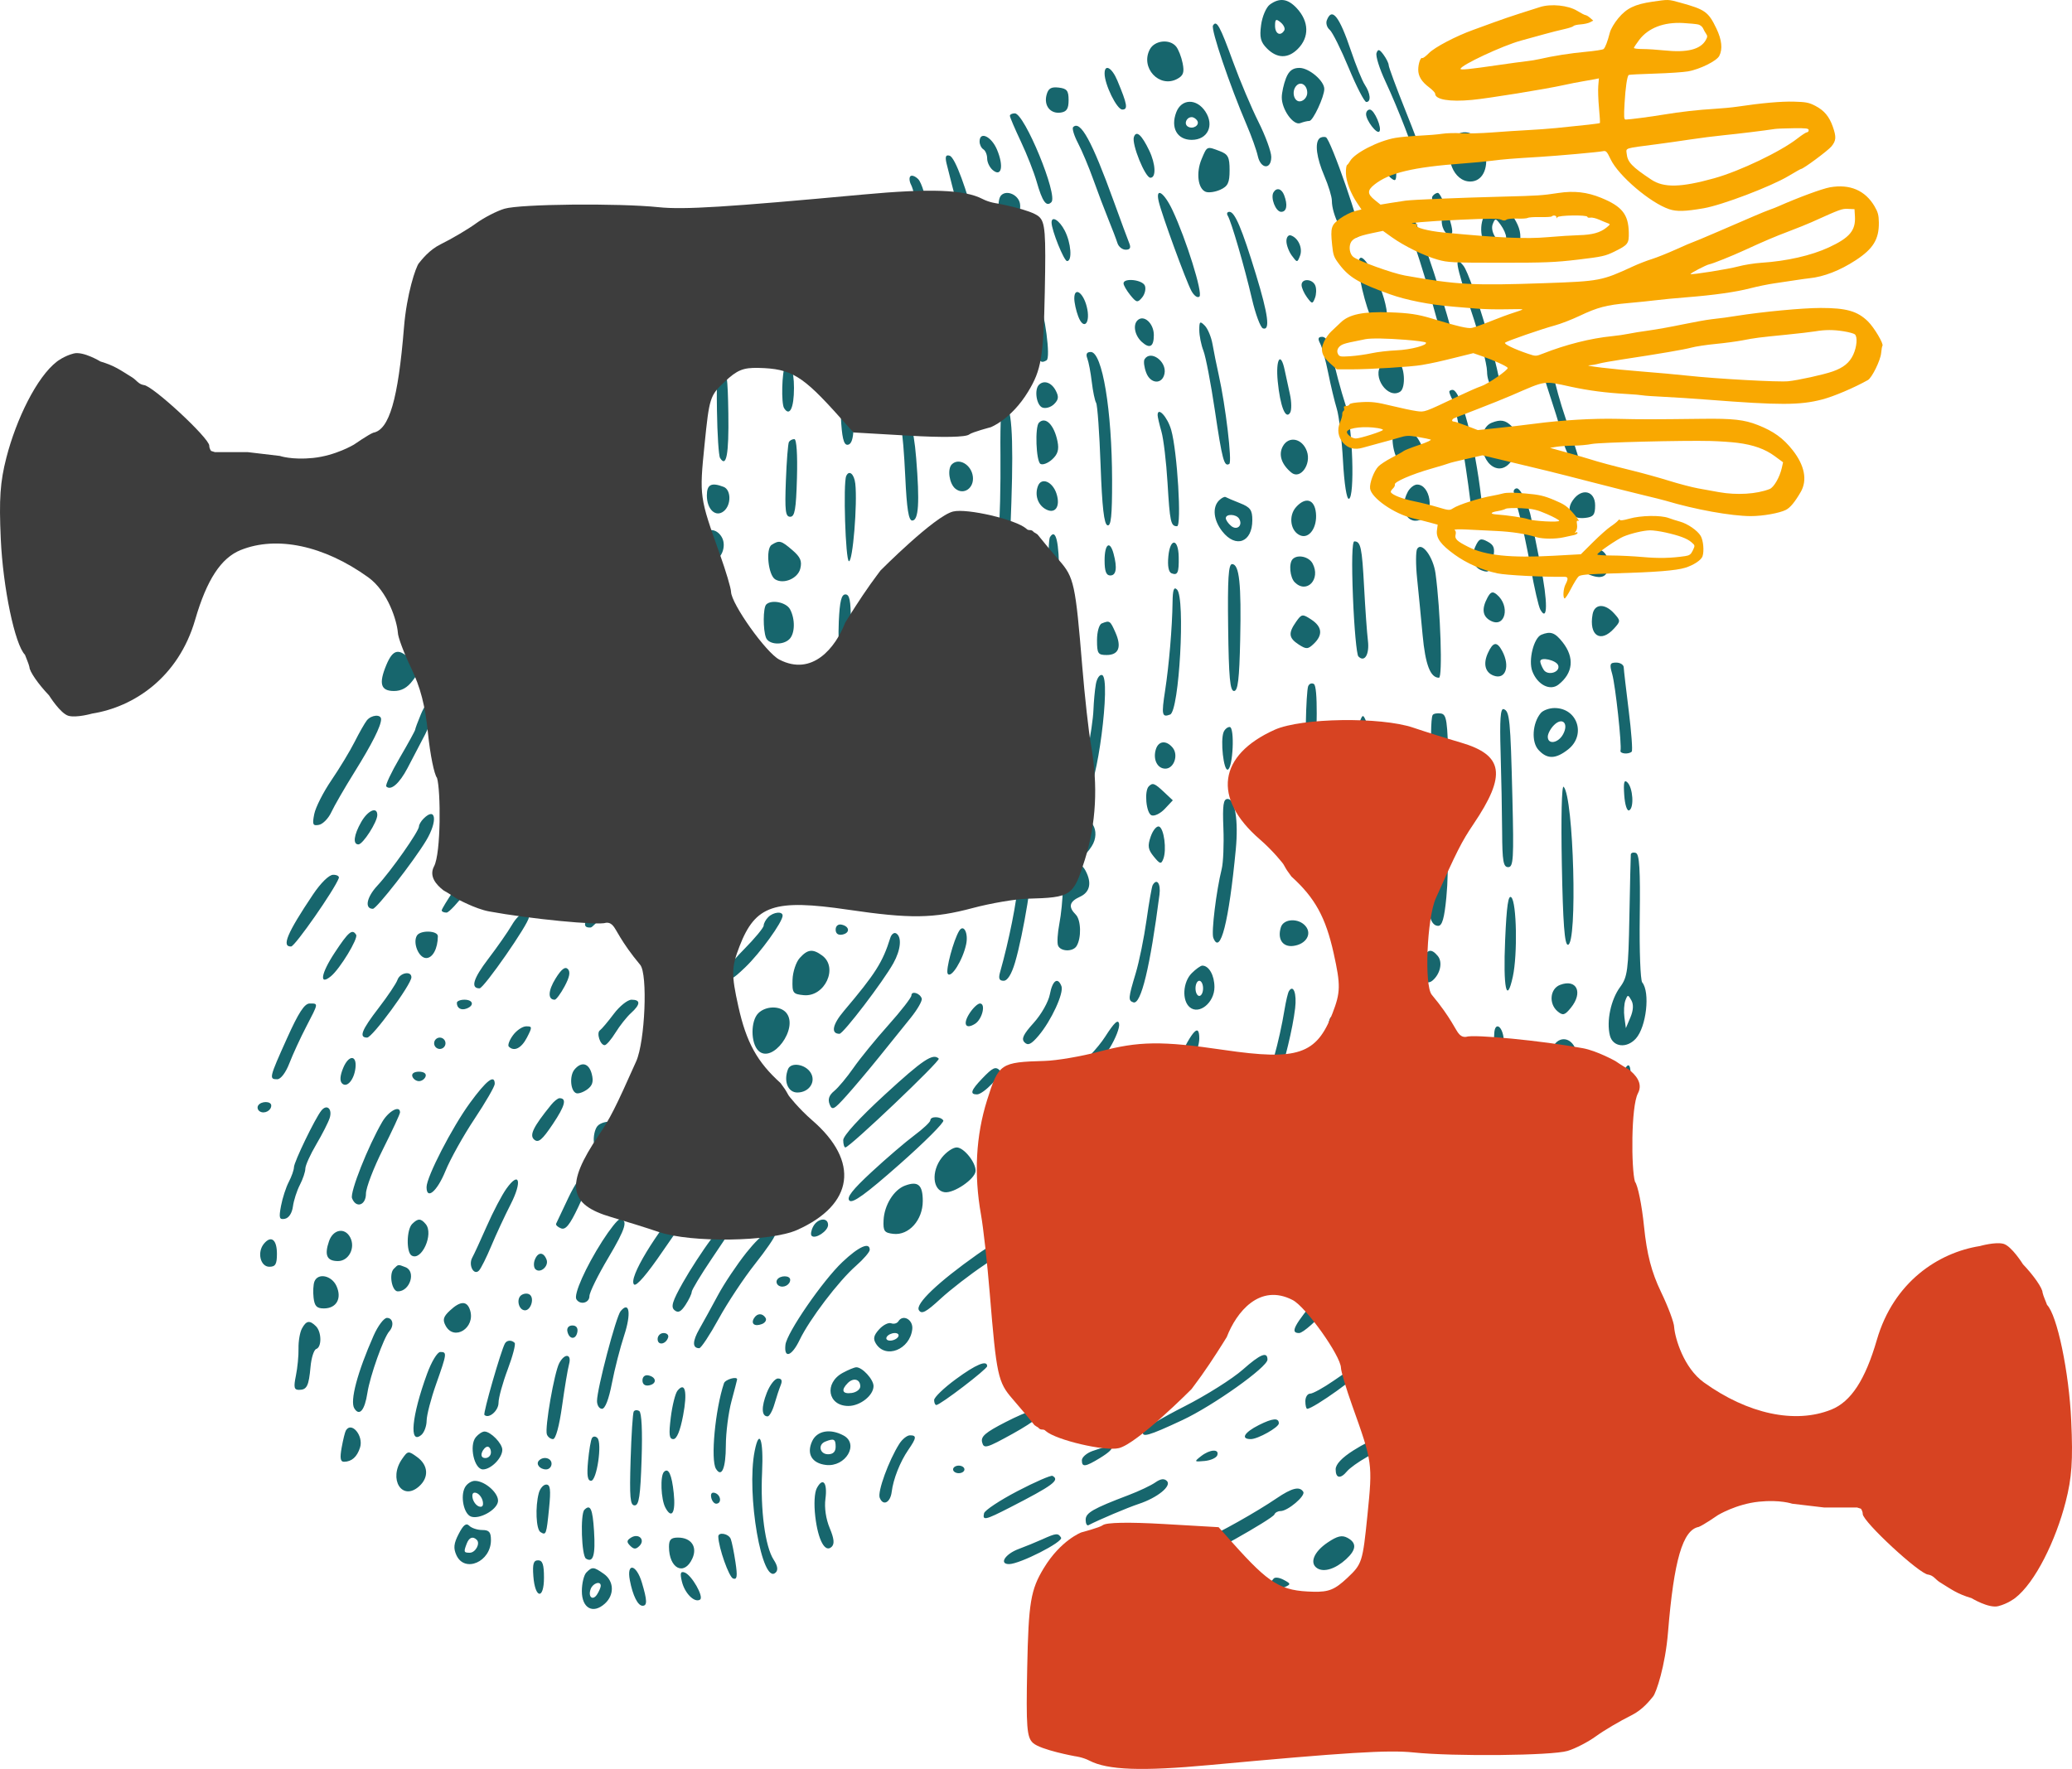
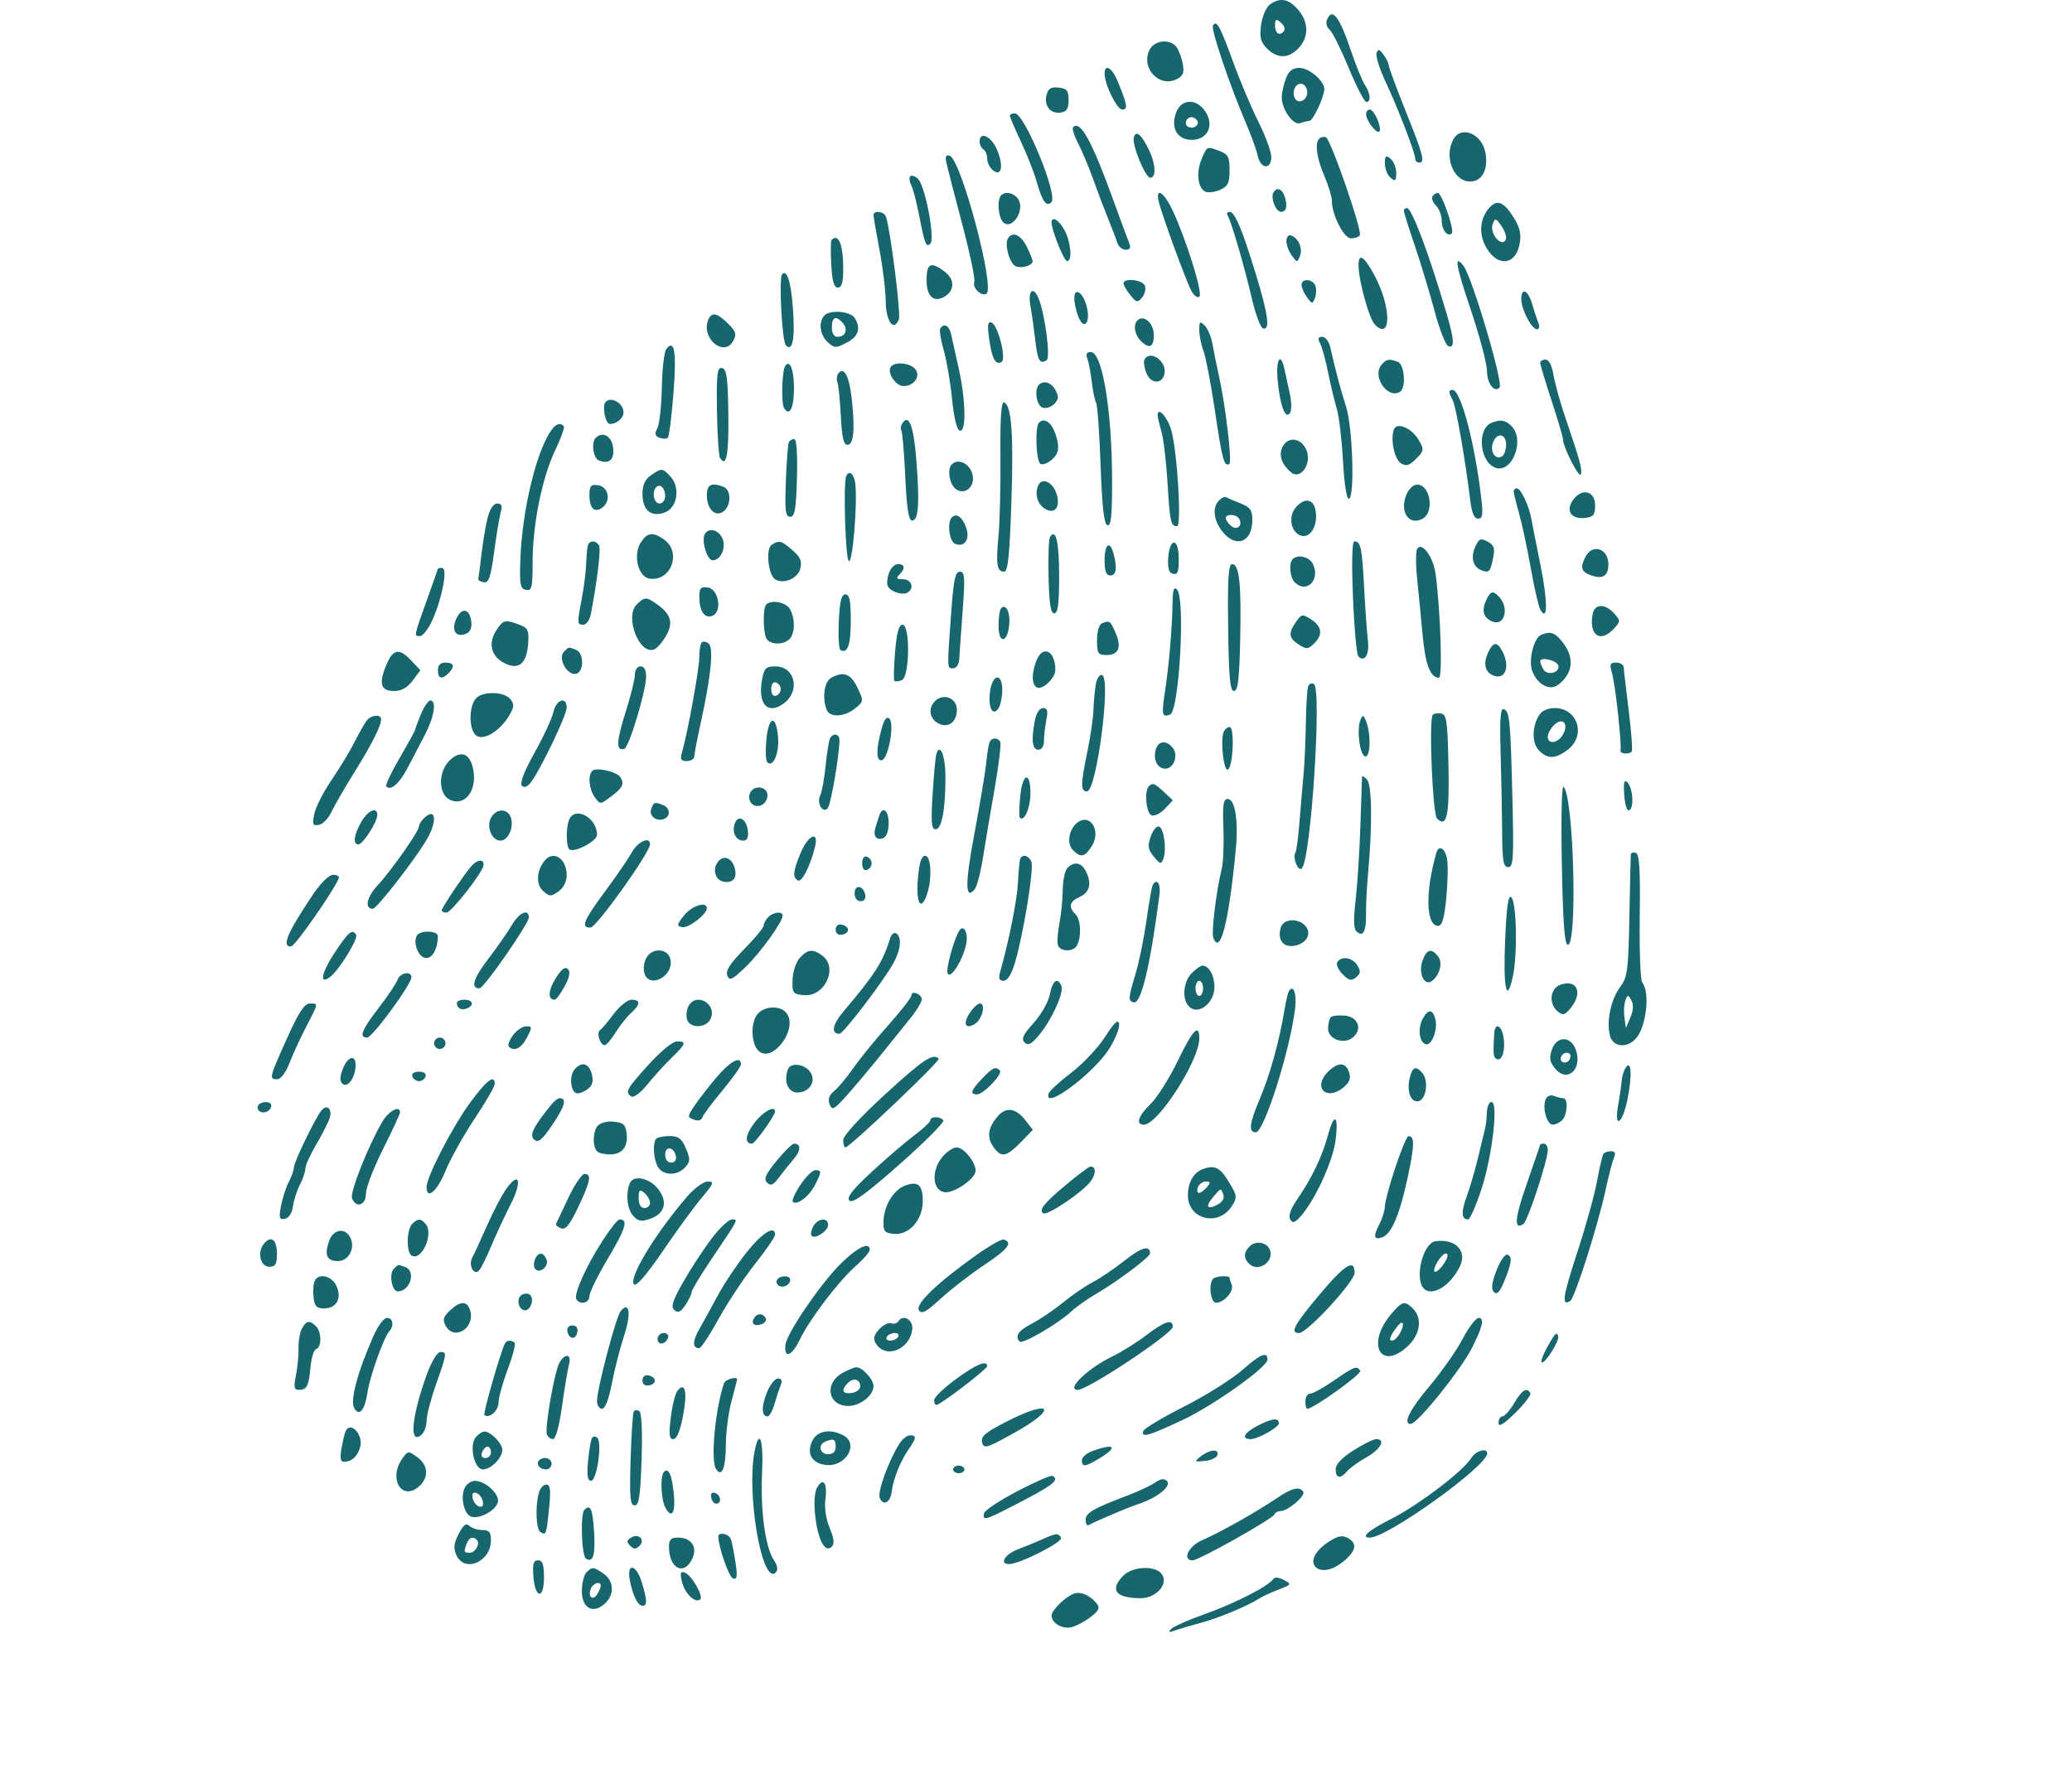
<svg xmlns="http://www.w3.org/2000/svg" width="630" height="538" viewBox="0 0 630 538" fill="none">
  <path fill-rule="evenodd" clip-rule="evenodd" d="M386.1 1.393C384.987 2.208 383.791 4.999 383.443 7.596C382.932 11.402 383.282 12.79 385.247 14.756C388.306 17.816 391.622 17.863 394.594 14.889C398.152 11.331 398.036 6.54 394.294 2.505C391.573 -0.427 389.056 -0.769 386.1 1.393ZM403.424 6.165C403.077 7.07 403.467 8.369 404.292 9.052C405.116 9.736 407.722 14.959 410.083 20.657C412.445 26.356 414.849 31.018 415.427 31.018C416.937 31.018 416.72 28.444 414.988 25.803C414.168 24.553 412.275 19.901 410.781 15.466C407.221 4.904 404.99 2.082 403.424 6.165ZM390.483 9.26C389.321 11.141 387.684 10.308 387.684 7.837C387.684 5.801 387.972 5.629 389.399 6.815C390.342 7.598 390.829 8.698 390.483 9.26ZM368.816 7.757C368.119 8.886 373.88 25.908 379.029 37.93C380.521 41.415 382.053 45.691 382.432 47.434C383.306 51.456 386.532 51.684 386.532 47.724C386.532 46.141 384.779 41.345 382.636 37.067C380.494 32.79 377.041 24.624 374.963 18.922C370.91 7.798 369.912 5.984 368.816 7.757ZM349.619 14.997C346.633 20.578 352.489 26.917 357.937 24C359.807 22.999 360.144 22.02 359.583 19.213C359.195 17.273 358.299 14.987 357.591 14.135C355.627 11.768 351.084 12.258 349.619 14.997ZM418.539 16.135C418.229 17.033 419.43 20.88 421.208 24.682C425.075 32.952 430.298 46.469 430.298 48.208C430.298 48.891 430.817 49.45 431.45 49.45C433.365 49.45 432.822 47.343 427.419 33.837C424.568 26.71 422.236 20.409 422.236 19.833C422.236 19.257 421.531 17.821 420.67 16.643C419.422 14.938 418.988 14.834 418.539 16.135ZM335.856 22.355C335.856 25.711 339.593 33.322 341.241 33.322C343.036 33.322 342.769 31.759 339.734 24.494C338.086 20.548 335.856 19.318 335.856 22.355ZM390.996 23.818C390.316 25.561 389.746 28.145 389.73 29.561C389.687 33.268 393.241 38.254 395.35 37.444C396.305 37.078 397.556 36.778 398.128 36.778C399.223 36.778 402.657 29.413 402.657 27.062C402.657 24.585 398.016 20.65 395.097 20.65C393.042 20.65 391.884 21.544 390.996 23.818ZM397.474 28.218C397.474 29.424 396.566 30.585 395.458 30.799C393.431 31.19 392.54 27.697 394.235 26.002C395.595 24.64 397.474 25.926 397.474 28.218ZM318.203 28.88C317.346 32.155 319.381 34.688 322.51 34.241C324.337 33.981 324.914 33.069 324.914 30.442C324.914 27.571 324.404 26.927 321.898 26.636C319.582 26.367 318.724 26.888 318.203 28.88ZM357.642 34.154C355.853 38.859 357.917 42.538 362.346 42.538C367.178 42.538 369.291 38.184 366.514 33.945C363.846 29.873 359.228 29.981 357.642 34.154ZM415.363 34.762C415.411 36.661 418.583 40.816 419.378 40.022C420.32 39.079 417.853 33.322 416.506 33.322C415.857 33.322 415.342 33.971 415.363 34.762ZM307.062 35.226C307.062 35.64 308.562 39.153 310.393 43.031C312.226 46.91 314.386 52.404 315.195 55.239C316.937 61.351 318.139 63.025 319.679 61.485C321.762 59.401 311.502 34.474 308.561 34.474C307.736 34.474 307.062 34.813 307.062 35.226ZM364.024 36.699C364.876 38.078 362.71 39.443 361.176 38.495C359.887 37.699 360.733 35.626 362.346 35.626C362.904 35.626 363.66 36.109 364.024 36.699ZM326.296 38.659C325.906 39.05 326.573 41.249 327.778 43.546C328.982 45.843 331.077 50.833 332.434 54.635C333.79 58.436 335.851 63.88 337.016 66.731C338.179 69.582 339.414 72.822 339.76 73.931C340.107 75.041 341.239 75.947 342.278 75.947C343.621 75.947 343.927 75.367 343.339 73.931C342.885 72.822 340.762 67.079 338.622 61.167C332 42.875 328.489 36.466 326.296 38.659ZM344.767 41.667C344.033 43.794 348.191 54.059 349.787 54.059C351.577 54.059 351.395 49.888 349.426 45.78C347.122 40.974 345.5 39.542 344.767 41.667ZM441.856 42.462C438.999 47.804 442 55.211 447.024 55.211C450.623 55.211 452.602 51.479 451.662 46.463C450.563 40.609 444.231 38.025 441.856 42.462ZM297.849 43.046C297.849 43.96 298.367 45.027 299 45.418C299.634 45.81 300.152 47.073 300.152 48.226C300.152 49.378 300.924 50.961 301.866 51.743C304.525 53.952 305.242 50.531 303.162 45.553C301.457 41.47 297.849 39.769 297.849 43.046ZM401.146 42.13C399.719 43.557 400.312 48.011 402.657 53.483C403.924 56.439 404.96 59.841 404.96 61.044C404.96 65.343 408.591 72.491 410.776 72.491C411.936 72.491 413.144 72.073 413.461 71.561C414.278 70.239 404.571 42.217 403.13 41.736C402.473 41.518 401.581 41.695 401.146 42.13ZM365.348 48.395C363.612 52.525 364.23 57.426 366.603 58.337C367.509 58.685 369.514 58.394 371.058 57.691C373.358 56.643 373.863 55.572 373.863 51.751C373.863 47.808 373.408 46.916 370.909 45.966C366.902 44.441 367.035 44.384 365.348 48.395ZM287.769 49.588C288.105 51.097 290.28 59.527 292.604 68.323C294.925 77.119 296.569 84.987 296.255 85.808C295.588 87.546 298.419 90.267 299.925 89.336C302.648 87.653 292.23 48.498 288.759 47.368C287.592 46.987 287.323 47.591 287.769 49.588ZM421.084 49.744C421.084 51.328 421.862 53.27 422.812 54.059C424.269 55.268 424.54 55.042 424.54 52.613C424.54 51.029 423.762 49.088 422.812 48.298C421.355 47.089 421.084 47.315 421.084 49.744ZM276.802 53.607C276.386 54.022 276.488 55.2 277.029 56.226C277.569 57.252 278.618 61.201 279.36 65.003C281.191 74.385 281.585 75.395 282.902 74.078C284.365 72.615 281.322 56.62 279.172 54.468C278.283 53.579 277.216 53.191 276.802 53.607ZM387.231 58.466C386.211 60.12 387.883 64.427 389.546 64.427C391.234 64.427 391.598 62.355 390.44 59.337C389.681 57.359 388.169 56.949 387.231 58.466ZM304.424 59.386C303.031 60.779 303.525 66.381 305.16 67.738C307.325 69.535 310.69 65.664 310.14 62.01C309.732 59.299 306.154 57.657 304.424 59.386ZM352.308 61.259C353.224 65.239 360.587 85.396 362.241 88.455C363.064 89.977 364.148 90.734 364.705 90.177C365.764 89.117 360.661 72.777 356.511 63.945C353.929 58.453 351.271 56.753 352.308 61.259ZM435.539 59.725C435.178 60.309 435.667 61.568 436.622 62.524C437.578 63.48 438.36 65.565 438.36 67.157C438.36 69.961 440.179 72.208 441.433 70.953C442.317 70.07 438.373 58.667 437.185 58.667C436.639 58.667 435.898 59.144 435.539 59.725ZM452.879 63.14C449.828 66.512 449.527 71.494 452.119 75.659C455.639 81.31 460.865 80.517 462.06 74.15C462.599 71.28 462.151 69.243 460.34 66.312C457.313 61.412 455.24 60.531 452.879 63.14ZM426.843 64.084C426.843 64.529 428.345 69.324 430.181 74.74C432.017 80.157 434.724 89.113 436.199 94.644C437.673 100.175 439.54 104.954 440.347 105.264C442.317 106.02 442.2 103.377 439.922 95.633C434.498 77.19 429.278 63.275 427.783 63.275C427.266 63.275 426.843 63.639 426.843 64.084ZM265.6 65.452C265.6 66.016 266.421 70.806 267.424 76.098C268.429 81.389 269.274 88.416 269.303 91.712C269.358 97.778 271.793 101.047 273.311 97.09C273.962 95.395 270.653 69.254 269.358 65.867C268.734 64.232 265.6 63.886 265.6 65.452ZM373.297 65.594C374.377 67.342 378.393 81.143 380.647 90.85C381.741 95.562 383.253 99.623 384.009 99.875C386.257 100.624 385.617 95.708 381.864 83.436C377.605 69.499 375.456 64.427 373.814 64.427C373.133 64.427 372.9 64.952 373.297 65.594ZM319.732 67.678C319.732 70.01 323.509 79.403 324.447 79.403C326.091 79.403 325.665 73.867 323.733 70.129C322.098 66.967 319.732 65.517 319.732 67.678ZM457.94 72.135C457.94 72.965 457.485 73.643 456.929 73.643C455.008 73.643 453.078 70.209 453.863 68.186C454.599 66.284 454.754 66.298 456.294 68.391C457.199 69.621 457.94 71.306 457.94 72.135ZM306.469 72.519C305.337 74.352 307.012 80.289 308.86 80.999C310.738 81.72 313.973 80.744 313.973 79.458C313.973 78.989 313.157 76.97 312.161 74.973C310.356 71.353 307.856 70.276 306.469 72.519ZM391.139 73.328C391.139 74.526 391.88 76.513 392.785 77.743C394.388 79.922 394.452 79.924 395.272 77.807C396.164 75.503 394.756 72.353 392.497 71.6C391.75 71.351 391.139 72.128 391.139 73.328ZM252.835 72.967C252.571 73.23 252.53 76.599 252.745 80.455C253.028 85.54 253.583 87.468 254.761 87.468C255.939 87.468 256.386 85.911 256.386 81.802C256.386 74.375 254.969 70.85 252.835 72.967ZM413.064 80.844C413.137 85.551 416.327 97.026 418.033 98.735C423.13 103.832 423.037 93.278 417.901 83.724C414.708 77.784 412.999 76.765 413.064 80.844ZM447.157 94.092C449.88 102.171 452.124 110.668 452.144 112.977C452.177 116.705 454.334 119.492 455.941 117.884C457.193 116.631 447.57 84.123 444.976 80.844C442.03 77.119 442.597 80.554 447.157 94.092ZM281.724 85.199C281.724 90.246 283.997 92.233 287.352 90.12C290.304 88.26 290.289 84.98 287.316 82.694C283.053 79.414 281.724 80.009 281.724 85.199ZM237.83 83.372C236.748 84.454 237.76 103.859 238.961 105.06C241.021 107.12 241.784 102.958 241.074 93.557C240.476 85.651 239.286 81.915 237.83 83.372ZM341.615 86.188C341.615 86.751 342.544 88.359 343.678 89.763C345.541 92.062 345.892 92.132 347.263 90.48C348.099 89.473 348.482 87.865 348.114 86.907C347.41 85.07 341.615 84.43 341.615 86.188ZM395.746 86.672C395.746 87.501 396.487 89.185 397.392 90.416C398.925 92.5 399.09 92.515 399.819 90.636C400.248 89.526 400.301 87.842 399.936 86.892C399.122 84.767 395.746 84.59 395.746 86.672ZM313.29 92.94C313.715 95.317 314.375 99.997 314.757 103.342C315.487 109.712 316.133 110.872 318.226 109.568C319.489 108.781 317.716 95.342 315.729 90.636C314.142 86.877 312.487 88.439 313.29 92.94ZM326.642 90.753C326.642 92.032 327.18 94.492 327.836 96.221C329.556 100.743 331.706 98.193 330.406 93.175C329.292 88.874 326.642 87.169 326.642 90.753ZM462.547 90.981C462.547 94.057 465.708 100.14 467.307 100.14C468.038 100.14 468.212 99.309 467.729 98.124C467.275 97.015 466.418 94.422 465.824 92.364C464.62 88.196 462.547 87.32 462.547 90.981ZM250.718 95.902C248.781 97.839 249.253 101.887 251.674 104.078C253.711 105.92 254.137 105.931 257.433 104.226C261.029 102.366 261.854 99.83 259.88 96.707C258.597 94.677 252.48 94.139 250.718 95.902ZM215.289 97.395C213.148 102.974 220.225 108.757 222.952 103.658C224.013 101.676 223.745 100.794 221.355 98.404C218.022 95.071 216.291 94.782 215.289 97.395ZM256.345 98.361C257.945 100.291 257.021 102.444 254.59 102.444C253.588 102.444 252.931 101.304 252.931 99.564C252.931 96.328 254.267 95.858 256.345 98.361ZM345.838 97.452C344.406 98.884 345.061 102.079 347.179 103.996C349.587 106.176 350.828 105.465 350.828 101.906C350.828 98.302 347.742 95.547 345.838 97.452ZM300.773 103.183C301.631 109.182 302.727 111.188 304.54 110.067C306.073 109.12 303.391 98.724 301.447 98.076C300.314 97.698 300.159 98.881 300.773 103.183ZM364.649 100.395C364.649 102.073 365.217 104.906 365.912 106.689C366.606 108.473 368.164 116.598 369.375 124.744C371.63 139.922 372.206 142.061 373.77 141.095C374.688 140.528 372.645 123.345 370.544 113.964C369.906 111.113 369.07 106.966 368.685 104.748C368.301 102.531 367.237 99.957 366.318 99.029C364.857 97.551 364.649 97.721 364.649 100.395ZM285.887 99.927C285.568 100.443 286.044 103.424 286.946 106.551C287.849 109.678 288.986 116.342 289.474 121.359C290.018 126.949 290.92 130.667 291.802 130.959C293.839 131.636 293.68 121.836 291.494 112.02C290.533 107.703 289.487 103.005 289.169 101.58C288.59 98.982 286.974 98.168 285.887 99.927ZM401.393 104.46C401.976 105.57 403.077 109.587 403.839 113.388C404.601 117.19 405.78 122.115 406.46 124.333C407.139 126.55 407.986 133.686 408.343 140.191C408.727 147.204 409.46 151.892 410.143 151.711C411.973 151.226 411.297 129.911 409.251 123.562C407.56 118.315 406.113 112.873 404.477 105.612C404.086 103.869 402.993 102.444 402.048 102.444C400.779 102.444 400.609 102.968 401.393 104.46ZM202.599 106.14C201.955 106.958 201.339 112.229 201.228 117.854C201.118 123.478 200.504 129.058 199.865 130.255C198.972 131.922 199.127 132.595 200.527 133.132C201.531 133.518 202.672 133.514 203.062 133.125C203.451 132.736 204.22 126.621 204.771 119.536C205.743 107.027 205.086 102.975 202.599 106.14ZM330.599 109.005C331.012 110.079 331.624 113.302 331.962 116.167C332.298 119.032 332.895 121.895 333.286 122.53C333.678 123.163 334.286 131.692 334.638 141.483C335.098 154.229 335.689 159.42 336.72 159.761C337.82 160.125 338.154 156.89 338.136 146.029C338.103 124.759 335.159 107.052 331.657 107.052C330.432 107.052 330.091 107.681 330.599 109.005ZM348.009 109.26C347.65 109.84 347.88 111.693 348.52 113.376C349.834 116.832 353.428 116.983 354.077 113.607C354.793 109.894 349.818 106.33 348.009 109.26ZM388.499 115.981C389.245 123.572 390.892 127.75 392.264 125.529C392.746 124.747 392.719 122.215 392.206 119.901C391.691 117.586 390.971 114.267 390.607 112.524C389.389 106.707 387.84 109.248 388.499 115.981ZM420.024 110.974C417.099 114.5 421.924 121.478 425.681 119.156C427.591 117.975 427.073 110.844 425.021 110.056C422.342 109.027 421.513 109.179 420.024 110.974ZM468.306 110.356C468.306 110.906 469.86 116.075 471.761 121.843C473.661 127.611 475.216 132.892 475.216 133.579C475.216 135.899 480.172 145.657 480.649 144.274C481.156 142.802 480.376 139.932 475.97 127.052C474.424 122.529 472.799 116.696 472.359 114.091C471.863 111.159 470.94 109.356 469.932 109.356C469.037 109.356 468.306 109.806 468.306 110.356ZM238.717 111.363C237.741 112.945 237.496 122.653 238.397 124.11C240.081 126.836 241.413 124.136 241.413 117.997C241.413 112.348 240.103 109.122 238.717 111.363ZM270.798 111.636C269.687 113.433 272.386 117.421 274.714 117.421C277.973 117.421 280.053 114.387 278.269 112.236C276.658 110.295 271.864 109.91 270.798 111.636ZM217.993 124.832C218.098 132.108 218.523 138.61 218.936 139.28C220.858 142.39 221.639 138.204 221.456 125.775C221.295 114.792 220.936 112.204 219.53 111.933C218.067 111.652 217.832 113.625 217.993 124.832ZM254.76 113.8C254.383 114.409 254.335 115.604 254.653 116.453C254.971 117.302 255.422 121.885 255.656 126.637C255.966 132.936 256.503 135.277 257.644 135.277C259.598 135.277 260.019 130.634 258.939 120.971C258.177 114.14 256.416 111.119 254.76 113.8ZM315.893 117.037C314.419 118.51 315.14 123.259 316.942 123.95C317.941 124.334 319.546 123.859 320.509 122.896C321.892 121.513 321.987 120.634 320.955 118.707C319.666 116.298 317.384 115.545 315.893 117.037ZM440.664 119.165C440.664 119.49 441.137 120.657 441.717 121.757C442.702 123.631 445.556 139.953 447.051 152.27C447.506 156.021 448.249 157.742 449.413 157.742C450.781 157.742 450.973 156.57 450.408 151.694C448.436 134.693 444.169 118.573 441.641 118.573C441.104 118.573 440.664 118.839 440.664 119.165ZM184.08 122.341C183.038 123.636 184.117 128.941 185.423 128.941C187.525 128.941 189.585 127.189 189.585 125.402C189.585 122.582 185.649 120.393 184.08 122.341ZM304.191 138.42C304.279 147.463 304.013 158.491 303.599 162.926C302.772 171.775 303.104 173.87 305.334 173.87C306.459 173.87 306.981 168.836 307.513 152.846C308.211 131.854 307.566 123.157 305.254 122.386C304.423 122.108 304.082 127.257 304.191 138.42ZM351.98 126.26C351.98 126.792 352.502 129.039 353.139 131.253C353.776 133.466 354.608 140.461 354.989 146.797C355.709 158.828 355.977 160.046 357.884 160.046C359.343 160.046 357.958 137.2 356.107 130.757C354.977 126.821 351.98 123.556 351.98 126.26ZM274.276 128.88C273.864 129.547 273.776 130.498 274.082 130.994C274.389 131.489 274.917 137.839 275.257 145.106C275.711 154.802 276.271 158.318 277.36 158.318C279.311 158.318 279.66 152.856 278.572 139.403C277.754 129.298 276.267 125.656 274.276 128.88ZM315.893 128.557C314.639 129.811 315.02 140.261 316.349 141.082C317.023 141.498 318.618 140.893 319.896 139.737C321.619 138.177 322.044 136.764 321.544 134.261C320.535 129.217 317.896 126.553 315.893 128.557ZM453.546 128.577C448.914 130.43 449.873 140.725 454.825 142.298C459.885 143.904 463.703 133.718 459.586 129.599C457.74 127.753 456.24 127.499 453.546 128.577ZM167.99 130.381C163.293 136.283 158.727 154.955 158.204 170.391C157.953 177.816 158.191 179.062 159.928 179.403C161.707 179.753 161.944 178.758 161.944 170.901C161.944 159.449 164.861 145.102 168.88 136.779C170.624 133.171 171.763 129.93 171.412 129.579C170.392 128.558 169.223 128.833 167.99 130.381ZM423.838 130.58C422.698 133.552 423.952 139.646 425.963 140.905C427.549 141.898 428.5 141.619 430.562 139.557C432.976 137.142 433.039 136.74 431.442 133.934C429.348 130.253 424.743 128.222 423.838 130.58ZM181.14 133.165C179.7 134.604 180.366 139.379 182.099 140.044C185.301 141.273 186.942 139.711 186.391 135.96C185.894 132.569 183.179 131.124 181.14 133.165ZM457.94 135.209C457.94 136.756 457.377 138.369 456.688 138.795C454.76 139.988 453.014 137.521 453.872 134.817C454.944 131.436 457.94 131.725 457.94 135.209ZM239.879 134.413C239.594 134.888 239.174 140.202 238.948 146.221C238.602 155.365 238.819 157.166 240.262 157.166C241.663 157.166 242.051 154.94 242.318 145.357C242.516 138.223 242.201 133.549 241.522 133.549C240.903 133.549 240.164 133.938 239.879 134.413ZM390.024 135.783C388.675 138.306 389.636 141.235 392.63 143.72C395.327 145.96 398.775 141.263 397.372 137.259C395.986 133.296 391.805 132.457 390.024 135.783ZM289.403 141.23C287.984 142.649 288.617 147.077 290.459 148.606C292.977 150.696 296.222 148.481 295.804 144.956C295.373 141.325 291.539 139.093 289.403 141.23ZM197.904 144.559C196.133 145.8 195.344 147.53 195.344 150.178C195.344 155.159 197.902 157.348 202.036 155.903C205.927 154.543 206.97 148.372 203.884 144.961C201.48 142.305 201.152 142.283 197.904 144.559ZM257.295 144.781C256.333 146.974 257.074 170.416 258.114 170.688C259.28 170.995 260.748 153.132 260.053 147.085C259.712 144.127 258.153 142.824 257.295 144.781ZM315.599 147.797C314.591 150.424 315.462 153.313 317.684 154.712C320.717 156.623 322.574 154.174 321.206 150.067C319.998 146.441 316.641 145.082 315.599 147.797ZM179.22 150.681C179.22 154.763 180.928 156.214 183.357 154.198C185.877 152.106 184.923 148.023 181.811 147.581C179.616 147.27 179.22 147.743 179.22 150.681ZM202.254 150.898C202.254 152.128 201.477 153.134 200.527 153.134C198.819 153.134 198.112 149.597 199.535 148.173C200.736 146.971 202.254 148.493 202.254 150.898ZM214.923 150.689C214.923 154.968 217.657 157.471 220.106 155.438C222.379 153.551 222.32 148.959 220.012 148.073C216.283 146.641 214.923 147.34 214.923 150.689ZM428.035 149.601C425.177 154.943 428.051 160.177 432.528 157.781C436.237 155.796 434.898 147.373 430.874 147.373C429.969 147.373 428.692 148.376 428.035 149.601ZM460.243 149.468C460.243 149.987 460.973 152.968 461.863 156.092C462.753 159.218 464.356 166.699 465.425 172.718C466.495 178.738 467.805 184.44 468.336 185.391C470.596 189.432 470.637 183.002 468.418 172.027C467.15 165.754 465.882 159.326 465.6 157.742C464.898 153.796 462.387 148.525 461.21 148.525C460.679 148.525 460.243 148.949 460.243 149.468ZM478.239 152.126C475.938 155.411 477.765 158.008 482.027 157.512C484.492 157.226 485.006 156.569 485.006 153.71C485.006 149.241 480.927 148.286 478.239 152.126ZM370.652 152.198C368.555 154.296 368.967 158.215 371.644 161.618C375.752 166.844 380.774 164.964 380.774 158.2C380.774 155.109 380.167 154.272 377.03 153.033C374.971 152.22 373.009 151.386 372.668 151.179C372.328 150.97 371.42 151.43 370.652 152.198ZM394.099 154.197C391.643 156.912 392.37 161.692 395.418 162.861C398.125 163.901 400.544 160.379 400.116 156.023C399.705 151.841 396.979 151.014 394.099 154.197ZM148.27 157.454C147.669 159.83 146.818 164.884 146.379 168.686C145.94 172.488 145.506 175.851 145.413 176.158C145.319 176.467 146.078 176.879 147.099 177.076C148.605 177.367 149.195 175.64 150.241 167.875C150.949 162.618 151.86 157.152 152.263 155.726C152.803 153.823 152.515 153.134 151.181 153.134C150.043 153.134 148.954 154.749 148.27 157.454ZM289.427 157.334C287.891 158.87 288.624 164.722 290.439 165.419C293.322 166.526 295.01 163.987 293.754 160.434C292.63 157.254 290.81 155.95 289.427 157.334ZM376.743 157.742C377.988 159.757 376.141 161.459 374.337 159.961C373.443 159.219 372.711 158.156 372.711 157.601C372.711 156.212 375.865 156.322 376.743 157.742ZM214.33 162.378C213.153 164.283 214.963 170.414 216.702 170.414C219.255 170.414 220.977 166.207 219.53 163.502C218.208 161.031 215.521 160.45 214.33 162.378ZM194.868 164.942C192.385 168.772 193.992 175.474 197.515 175.981C204.079 176.925 207.362 167.902 201.857 164.045C198.514 161.702 196.829 161.918 194.868 164.942ZM319.232 163.38C318.869 163.966 318.685 169.419 318.822 175.495C319.005 183.605 319.464 186.543 320.553 186.543C321.662 186.543 322.035 183.659 322.035 175.09C322.035 164.73 321.019 160.486 319.232 163.38ZM448.569 166.266C447.083 169.531 447.858 172.457 450.477 173.462C452.768 174.341 453.15 173.921 454.019 169.572C454.592 166.71 454.257 165.766 452.299 164.717C450.2 163.594 449.69 163.806 448.569 166.266ZM178.874 165.518C178.609 165.993 178.327 168.472 178.249 171.025C178.169 173.579 177.578 178.445 176.935 181.839C175.435 189.746 175.45 189.999 177.401 189.999C178.301 189.999 179.308 188.572 179.641 186.831C181.654 176.278 182.767 166.887 182.128 165.852C181.263 164.453 179.565 164.278 178.874 165.518ZM234.622 165.708C232.764 166.885 233.578 174.891 235.688 176.195C238.258 177.784 242.577 175.954 243.328 172.96C243.905 170.661 243.386 169.435 240.948 167.337C237.499 164.368 236.956 164.229 234.622 165.708ZM355.245 169.185C354.961 172.172 355.312 174.019 356.234 174.373C358.086 175.083 358.481 174.163 358.39 169.358C358.281 163.676 355.783 163.539 355.245 169.185ZM411.373 181.646C411.75 190.993 412.489 199.086 413.016 199.633C414.895 201.584 416.435 199.041 415.92 194.838C415.632 192.493 415.113 185.196 414.764 178.621C414.119 166.452 413.735 164.654 411.786 164.654C411.106 164.654 410.948 171.14 411.373 181.646ZM335.856 170.414C335.856 173.742 336.336 175.022 337.583 175.022C339.4 175.022 339.746 172.732 338.585 168.398C337.467 164.225 335.856 165.415 335.856 170.414ZM430.904 166.908C430.45 167.643 430.439 171.714 430.878 175.953C431.316 180.194 432.07 187.927 432.551 193.139C433.384 202.154 434.904 206.127 437.522 206.127C438.665 206.127 437.991 185.604 436.482 174.446C435.797 169.376 432.3 164.651 430.904 166.908ZM482.167 169.186C480.38 172.526 480.703 173.844 483.566 174.908C487.299 176.296 489.037 175.234 489.037 171.566C489.037 166.894 484.277 165.244 482.167 169.186ZM393.059 170.031C391.807 171.282 392.183 175.605 393.673 177.096C397.315 180.739 401.661 176.164 399.101 171.38C397.986 169.294 394.56 168.529 393.059 170.031ZM270.321 174.158C269.791 175.584 269.596 177.378 269.889 178.147C270.545 179.875 274.386 181.183 275.955 180.213C278.094 178.891 277.17 176.174 274.583 176.174C272.613 176.174 272.357 175.867 273.432 174.792C275.324 172.899 275.165 171.566 273.049 171.566C272.078 171.566 270.851 172.732 270.321 174.158ZM373.423 190.863C373.617 206.062 373.994 210.159 375.205 210.159C376.395 210.159 376.82 206.635 377.085 194.607C377.46 177.551 376.82 171.566 374.62 171.566C373.512 171.566 373.234 176.043 373.423 190.863ZM133.12 173.006C133.104 173.164 131.789 176.923 130.198 181.358C125.734 193.806 125.807 193.455 127.691 193.455C128.649 193.455 130.44 191.031 131.734 187.983C134.67 181.064 136.13 172.718 134.403 172.718C133.715 172.718 133.136 172.848 133.12 173.006ZM289.307 185.103C287.93 203.823 287.914 203.247 289.786 203.247C290.819 203.247 291.576 202.089 291.671 200.367C291.756 198.783 292.222 192.173 292.707 185.679C293.462 175.561 293.341 173.87 291.861 173.87C290.502 173.87 289.959 176.256 289.307 185.103ZM212.637 181.566C212.661 185.914 214.246 188.2 216.608 187.295C219.674 186.118 218.546 179.16 215.211 178.686C213.046 178.378 212.623 178.853 212.637 181.566ZM356.521 183.144C356.424 190.73 355.443 202.334 354.246 210.091C353.113 217.423 353.294 218.274 355.782 217.319C358.557 216.254 360.453 181.885 357.879 179.31C356.925 178.355 356.57 179.356 356.521 183.144ZM452.262 181.785C450.444 185.181 450.754 187.467 453.212 188.782C457.68 191.174 459.304 184.305 455.096 180.812C453.839 179.767 453.228 179.977 452.262 181.785ZM255.041 188.96C254.83 193.458 255.048 197.376 255.522 197.668C257.681 198.994 258.689 196.163 258.689 188.779C258.689 182.644 258.309 180.782 257.056 180.782C255.835 180.782 255.326 182.849 255.041 188.96ZM193.581 183.863C189.859 187.585 194.385 199.252 198.876 197.513C199.784 197.162 201.432 195.29 202.538 193.352C204.797 189.392 204.018 186.757 199.686 183.721C196.483 181.477 195.953 181.49 193.581 183.863ZM232.968 183.855C232.007 184.815 231.962 191.495 232.899 193.936C233.722 196.084 238.057 196.351 240.031 194.376C241.729 192.678 241.821 188.305 240.221 185.315C239.074 183.172 234.558 182.263 232.968 183.855ZM304.394 184.987C303.962 185.421 303.607 187.805 303.607 190.287C303.607 195.886 306.307 195.69 306.859 190.052C307.229 186.258 305.885 183.495 304.394 184.987ZM484.232 186.831C483.065 193.312 486.659 195.689 490.764 191.151C492.777 188.927 492.777 188.766 490.764 186.543C487.972 183.455 484.815 183.595 484.232 186.831ZM138.726 188.212C137.133 191.708 138.576 193.952 141.658 192.769C142.968 192.267 143.522 191.014 143.29 189.076C142.809 185.045 140.378 184.584 138.726 188.212ZM394.076 189.114C391.655 192.571 391.827 194.04 394.882 196.025C397.187 197.521 397.697 197.493 399.489 195.773C402.282 193.092 402.008 190.593 398.683 188.415C396.017 186.667 395.763 186.705 394.076 189.114ZM150.94 191.66C148.418 195.511 149.23 199.366 153.007 201.481C157.49 203.988 160.116 202.059 160.571 195.926C160.885 191.676 160.589 191.016 157.904 189.995C153.612 188.363 153.005 188.508 150.94 191.66ZM334.992 189.609C334.185 189.935 333.552 192.171 333.552 194.702C333.552 198.762 333.845 199.215 336.467 199.215C340.167 199.215 341.11 196.785 339.141 192.335C337.545 188.731 337.403 188.637 334.992 189.609ZM272.149 198.301C271.765 202.869 271.668 206.821 271.932 207.085C272.196 207.348 273.211 207.257 274.188 206.882C276.605 205.954 276.81 189.999 274.405 189.999C273.3 189.999 272.64 192.427 272.149 198.301ZM468.658 193.045C466.335 193.989 464.645 200.83 465.912 204.163C467.472 208.265 471.297 210.222 473.85 208.223C478.325 204.721 478.794 199.995 475.132 195.338C472.804 192.378 471.464 191.903 468.658 193.045ZM213.378 195.384C212.961 195.802 212.62 197.852 212.62 199.942C212.62 203.468 209.066 222.977 207.347 228.88C206.747 230.94 207.054 231.472 208.839 231.472C210.074 231.472 211.095 230.824 211.109 230.032C211.122 229.24 211.991 224.704 213.042 219.952C216.151 205.88 217.046 197.042 215.492 195.753C214.746 195.133 213.795 194.967 213.378 195.384ZM452.397 198.625C450.91 201.89 451.557 204.489 454.102 205.466C457.758 206.869 459.247 202.66 456.748 197.987C455.153 195.007 453.966 195.181 452.397 198.625ZM171.477 198.205C169.646 200.035 172.069 204.975 174.798 204.975C177.543 204.975 177.797 198.648 175.094 197.61C172.781 196.722 172.993 196.687 171.477 198.205ZM117.481 202.208C115.09 207.929 115.741 210.159 119.797 210.159C122.068 210.159 123.852 209.166 125.466 207.005L127.82 203.852L125.102 200.957C121.396 197.011 119.523 197.319 117.481 202.208ZM315.096 201.018C313.628 204.878 313.67 208.108 315.197 209.052C316.838 210.066 320.883 206.286 320.883 203.739C320.883 197.846 316.996 196.019 315.096 201.018ZM473.782 202.382C474.47 204.472 470.58 205.633 469.358 203.703C468.799 202.819 468.333 201.67 468.323 201.15C468.295 199.661 473.255 200.781 473.782 202.382ZM133.15 203.823C133.15 206.435 134.345 206.776 136.375 204.745C138.406 202.714 138.065 201.519 135.454 201.519C133.918 201.519 133.15 202.287 133.15 203.823ZM490.191 204.981C491.178 208.426 493.155 226.655 492.72 228.304C492.468 229.26 495.232 229.499 496.133 228.599C496.446 228.285 496.039 222.712 495.229 216.214C494.418 209.716 493.729 203.752 493.699 202.959C493.668 202.168 492.643 201.519 491.421 201.519C489.498 201.519 489.332 201.986 490.191 204.981ZM193.026 205.263C193.017 206.689 191.716 211.913 190.132 216.871C187.369 225.527 187.284 228.591 189.833 227.742C191.264 227.264 196.387 210.307 196.451 205.839C196.481 203.771 195.896 202.671 194.768 202.671C193.749 202.671 193.035 203.733 193.026 205.263ZM231.728 206.549C230.322 214.049 233.304 217.506 238.183 214.031C243.455 210.277 241.821 202.671 235.742 202.671C232.923 202.671 232.353 203.223 231.728 206.549ZM252.643 206.219C250.624 207.396 249.958 212.257 251.326 215.825C252.278 218.306 256.699 218.12 259.983 215.461C262.641 213.308 262.651 213.209 260.705 209.125C258.672 204.861 256.387 204.037 252.643 206.219ZM333.198 208.082C332.887 209.859 332.558 213.385 332.466 215.919C332.375 218.454 331.546 224.157 330.624 228.592C328.547 238.58 328.525 240.688 330.497 240.688C333.431 240.688 337.906 206.275 335.097 205.312C334.363 205.059 333.509 206.306 333.198 208.082ZM301.004 210.447C300.388 215.28 301.899 218.085 303.637 215.334C304.235 214.388 304.731 211.93 304.742 209.871C304.767 204.46 301.708 204.931 301.004 210.447ZM237.382 209.583C237.382 210.428 236.735 211.336 235.943 211.599C235.086 211.885 234.503 211.068 234.503 209.583C234.503 208.098 235.086 207.282 235.943 207.567C236.735 207.831 237.382 208.739 237.382 209.583ZM397.747 208.726C397.448 209.514 397.134 214.566 397.048 219.952C396.962 225.337 396.649 232.336 396.352 235.504C396.055 238.672 395.504 245.126 395.13 249.845C394.755 254.563 394.189 258.845 393.871 259.359C392.932 260.878 394.72 265.216 395.828 264.108C398.591 261.344 401.977 209.572 399.495 208.037C398.833 207.627 398.046 207.937 397.747 208.726ZM144.65 212.484C142.416 215.176 142.582 222.291 144.914 223.797C147.269 225.318 152.279 222.112 154.978 217.357C156.37 214.903 156.395 214.104 155.124 212.573C153.189 210.241 146.559 210.185 144.65 212.484ZM284.258 213.27C282.14 215.388 282.611 218.577 285.253 219.991C288.25 221.596 290.938 219.661 290.938 215.902C290.938 212.273 286.86 210.667 284.258 213.27ZM127.982 217.212C127.024 219.507 126.24 221.62 126.24 221.908C126.24 222.195 124.121 226.06 121.53 230.496C118.94 234.933 117.103 238.846 117.45 239.192C118.834 240.576 121.427 238.331 123.916 233.589C125.36 230.841 127.752 226.259 129.233 223.408C132.038 218.008 132.818 213.039 130.862 213.039C130.237 213.039 128.942 214.917 127.982 217.212ZM168.269 216.536C167.847 218.459 165.271 224.031 162.545 228.92C159.342 234.662 157.978 238.216 158.691 238.96C159.418 239.719 160.38 239.325 161.507 237.808C164.52 233.755 172.309 217.459 172.309 215.21C172.309 211.683 169.104 212.734 168.269 216.536ZM314.693 218.944C313.493 224.946 313.833 228.016 315.7 228.016C316.751 228.016 317.428 226.943 317.428 225.28C317.428 223.775 317.752 220.924 318.148 218.944C318.698 216.191 318.461 215.343 317.14 215.343C316.127 215.343 315.115 216.832 314.693 218.944ZM456.264 228.82C456.489 236.298 456.698 247.211 456.731 253.073C456.778 261.921 457.092 263.729 458.579 263.729C460.154 263.729 460.308 261.181 459.852 242.704C459.259 218.696 459.02 216.279 457.186 215.667C456.215 215.345 455.966 218.899 456.264 228.82ZM468.453 216.893C465.921 219.946 465.567 225.625 467.759 228.047C470.39 230.957 472.986 230.924 476.788 227.932C482.336 223.568 479.649 215.343 472.675 215.343C471.061 215.343 469.16 216.04 468.453 216.893ZM435.608 217.462C434.412 219.446 435.6 247.604 436.935 248.939C439.923 251.929 440.736 248.115 440.411 232.64C440.125 219.056 439.857 217.255 438.077 216.994C436.971 216.833 435.86 217.044 435.608 217.462ZM111.547 219.088C110.914 219.88 109.241 222.816 107.833 225.612C106.423 228.408 103.251 233.653 100.784 237.269C98.316 240.885 95.962 245.52 95.553 247.567C94.908 250.792 95.099 251.234 96.982 250.871C98.178 250.641 99.872 248.903 100.746 247.011C101.621 245.117 104.758 239.68 107.718 234.928C113.12 226.252 115.874 220.788 115.874 218.745C115.874 217.16 112.903 217.395 111.547 219.088ZM268.002 221.829C266.324 227.874 266.403 231.78 268.191 231.185C270.158 230.531 272.01 220.143 270.439 218.571C269.607 217.739 268.86 218.737 268.002 221.829ZM413.645 218.967C412.457 221.869 413.417 229.507 415.038 230.039C416.694 230.584 416.924 223.161 415.368 219.376C414.538 217.356 414.325 217.307 413.645 218.967ZM233.039 224.802C232.702 228.154 232.812 231.307 233.283 231.808C234.976 233.614 236.94 229.24 236.589 224.447C236.064 217.277 233.774 217.507 233.039 224.802ZM475.282 223.284C473.812 226.031 470.609 226.567 470.609 224.066C470.609 223.161 471.457 221.573 472.493 220.536C475.031 217.998 477.047 219.985 475.282 223.284ZM372.027 222.7C371.03 225.297 372.037 234.376 373.287 234.078C374.897 233.693 375.477 221.104 373.885 221.104C373.2 221.104 372.364 221.823 372.027 222.7ZM252.416 224.462C252.058 225.041 251.437 228.8 251.037 232.814C250.638 236.828 249.899 240.917 249.397 241.902C248.232 244.189 250.088 247.46 251.644 245.863C252.612 244.87 255.234 229.669 255.234 225.053C255.234 223.215 253.42 222.835 252.416 224.462ZM300.782 226C300.536 226.792 300.086 229.773 299.785 232.624C299.482 235.475 297.876 245.029 296.214 253.855C293.389 268.864 293.445 274.021 296.395 270.401C297.063 269.584 298.179 265.284 298.875 260.849C299.572 256.413 301.179 246.9 302.446 239.708C303.714 232.516 304.463 226.165 304.112 225.595C303.185 224.097 301.305 224.325 300.782 226ZM351.456 227.853C350.485 230.913 351.874 233.776 354.33 233.776C356.959 233.776 358.396 229.622 356.541 227.385C354.625 225.074 352.269 225.291 351.456 227.853ZM284.692 229.383C284.433 230.215 283.924 235.691 283.561 241.552C283.033 250.087 283.212 252.209 284.465 252.209C286.338 252.209 287.453 246.355 287.47 236.436C287.482 229.916 285.831 225.724 284.692 229.383ZM137.499 230.574C133.099 233.913 132.898 241.764 137.169 243.404C141.86 245.205 145.413 239.612 143.684 233.147C142.662 229.326 140.39 228.38 137.499 230.574ZM180.075 234.456C178.684 235.849 179.096 240.079 180.857 242.484C182.474 244.692 182.535 244.69 185.68 242.346C189.311 239.639 189.926 238.404 188.645 236.385C187.557 234.669 181.275 233.255 180.075 234.456ZM310.219 242.082C309.889 245.435 309.829 248.401 310.087 248.675C311.352 250.022 313.202 246.004 313.294 241.715C313.448 234.498 310.937 234.8 310.219 242.082ZM414.144 236.138C414.128 236.422 413.899 243.136 413.634 251.057C413.37 258.977 412.712 269.241 412.175 273.866C411.455 280.045 411.563 282.58 412.582 283.426C414.515 285.031 415.44 283.169 415.342 277.872C415.297 275.48 415.586 269.892 415.983 265.457C417.304 250.712 417.147 238.602 415.614 237.064C414.822 236.269 414.161 235.853 414.144 236.138ZM493.859 241.84C494.065 244.809 494.711 246.778 495.371 246.448C496.899 245.685 496.511 239.634 494.828 237.971C493.825 236.979 493.587 237.93 493.859 241.84ZM349.293 239.153C347.859 240.587 348.501 247.345 350.13 247.97C351.013 248.309 352.83 247.421 354.167 245.996L356.6 243.406L353.928 240.896C351.046 238.187 350.473 237.972 349.293 239.153ZM474.881 262.81C475.222 280.789 475.714 287.346 476.721 287.346C479.697 287.346 478.487 242.347 475.428 239.287C474.845 238.704 474.613 248.695 474.881 262.81ZM227.98 241.341C227.598 242.334 227.839 243.7 228.514 244.375C230.305 246.166 233.351 244.594 233.351 241.876C233.351 239.035 229.029 238.605 227.98 241.341ZM371.978 251.904C372.171 256.805 371.94 262.379 371.464 264.289C369.823 270.872 368.271 283.56 368.905 285.211C371.024 290.735 373.651 280.399 375.751 258.281C376.58 249.54 375.517 242.992 373.269 242.992C371.958 242.992 371.697 244.792 371.978 251.904ZM198.019 245.989C197.213 248.09 199.554 249.985 201.862 249.098C203.976 248.287 203.808 245.697 201.584 244.844C199.016 243.857 198.812 243.923 198.019 245.989ZM109.827 250.005C107.572 253.968 107.219 256.817 108.981 256.817C110.339 256.817 114.712 250.01 114.718 247.888C114.726 245.202 111.852 246.446 109.827 250.005ZM149.274 248.752C147.814 251.48 149.558 255.665 152.154 255.665C154.41 255.665 156.206 251.962 155.416 248.939C154.593 245.795 150.917 245.683 149.274 248.752ZM267.292 248.176C266.995 249.127 266.491 250.729 266.172 251.736C265.383 254.229 266.468 255.702 268.516 254.915C269.543 254.521 270.207 252.732 270.207 250.357C270.207 246.413 268.29 244.98 267.292 248.176ZM128.774 248.983C128.013 249.743 127.391 250.809 127.391 251.35C127.391 252.808 118.923 264.866 114.752 269.346C111.463 272.88 110.775 276.401 113.375 276.401C114.508 276.401 125.72 262.037 129.56 255.665C133.127 249.746 132.588 245.167 128.774 248.983ZM173.008 249.423C172.025 251.986 172.138 257.727 173.185 258.374C174.811 259.379 181.523 255.79 181.523 253.917C181.523 248.588 174.708 244.991 173.008 249.423ZM223.439 250.385C222.456 252.948 223.724 255.665 225.905 255.665C227.223 255.665 227.642 254.79 227.381 252.585C226.964 249.059 224.479 247.672 223.439 250.385ZM327.477 250.272C324.93 252.319 324.296 256.609 326.25 258.565C328.623 260.938 329.755 260.713 331.894 257.449C334.975 252.747 331.473 247.058 327.477 250.272ZM349.881 254.423C348.883 257.286 349.047 258.355 350.816 260.523C352.691 262.822 353.054 262.913 353.703 261.246C354.789 258.458 353.92 251.879 352.399 251.381C351.68 251.145 350.546 252.514 349.881 254.423ZM243.429 259.425C241.112 265.062 240.941 266.758 242.589 267.776C243.761 268.501 246.314 263.517 247.795 257.617C249.084 252.479 245.709 253.877 243.429 259.425ZM192.123 259.216C191.045 261.169 187.224 266.731 183.634 271.577C177.403 279.984 176.529 282.248 179.576 282.09C181.419 281.996 197.647 259.254 197.647 256.766C197.647 254.272 193.948 255.913 192.123 259.216ZM436.723 259.409C433.288 271.35 433.546 281.585 437.282 281.585C438.499 281.585 439.155 279.302 439.767 272.945C440.223 268.193 440.311 262.879 439.963 261.137C439.308 257.865 437.451 256.874 436.723 259.409ZM495.853 259.889C495.801 260.417 495.606 268.948 495.42 278.847C495.113 295.16 494.85 297.159 492.603 300.198C489.789 304.004 488.402 310.58 489.494 314.932C490.38 318.46 494.619 318.956 497.398 315.858C500.585 312.307 501.773 301.782 499.325 298.79C498.773 298.115 498.434 289.086 498.573 278.726C498.764 264.498 498.474 259.773 497.387 259.41C496.596 259.145 495.905 259.36 495.853 259.889ZM165.633 261.72C163.128 264.738 162.889 268.945 165.111 270.957C167.055 272.716 167.494 272.732 169.782 271.128C171.339 270.037 172.309 268.146 172.309 266.198C172.309 261.16 168.318 258.483 165.633 261.72ZM218.368 262.014C216.52 264.242 217.402 267.653 219.954 268.143C222.83 268.698 224.197 267.088 223.411 264.077C222.588 260.935 220.106 259.919 218.368 262.014ZM262.145 262.577C262.145 264.062 262.727 264.879 263.584 264.593C264.377 264.329 265.024 263.421 265.024 262.577C265.024 261.732 264.377 260.825 263.584 260.561C262.727 260.275 262.145 261.092 262.145 262.577ZM279.119 266.897C278.463 274.321 279.84 277.325 281.682 272.482C283.459 267.806 283.218 260.273 281.291 260.273C280.197 260.273 279.524 262.326 279.119 266.897ZM310.235 261.137C310.005 261.611 309.681 264.848 309.517 268.326C309.261 273.699 306.815 286 304.071 295.698C303.534 297.601 303.821 298.29 305.156 298.29C306.331 298.29 307.555 296.33 308.621 292.741C311.156 284.203 314.412 264.23 313.609 262.139C312.866 260.2 310.962 259.635 310.235 261.137ZM143.32 263.413C140.893 266.24 134.302 276.096 134.302 276.897C134.302 277.258 134.962 277.553 135.769 277.553C137.218 277.553 146.759 265.358 147.012 263.182C147.246 261.182 145.122 261.314 143.32 263.413ZM324.569 263.959C323.809 264.72 323.164 267.7 323.136 270.583C323.108 273.467 322.643 278.122 322.102 280.931C321.559 283.739 321.379 286.719 321.699 287.555C322.42 289.433 326.21 289.552 327.335 287.733C328.85 285.28 328.708 279.784 327.088 278.164C324.745 275.821 325.125 274.215 328.37 272.735C331.424 271.344 332.03 268.494 330.057 264.805C328.698 262.266 326.587 261.941 324.569 263.959ZM95.143 272.087C87.293 283.794 85.532 287.987 88.52 287.861C89.708 287.81 101.717 270.585 103.013 267.073C103.225 266.501 102.447 266.042 101.285 266.054C100.035 266.066 97.529 268.527 95.143 272.087ZM350.473 269.201C350.203 269.676 349.361 274.472 348.603 279.857C347.845 285.243 346.368 292.501 345.32 295.986C343.032 303.589 342.975 304.312 344.611 304.858C346.918 305.626 349.701 294.129 352.543 272.081C352.978 268.716 351.734 266.985 350.473 269.201ZM259.841 271.698C259.841 273.112 260.585 274.097 261.653 274.097C262.726 274.097 263.314 273.314 263.093 272.177C262.533 269.286 259.841 268.89 259.841 271.698ZM457.646 285.836C457.008 300.536 458.1 305.727 459.991 296.986C461.441 290.283 461.146 274.535 459.541 272.931C458.603 271.996 458.098 275.444 457.646 285.836ZM207.987 278.417C205.765 281.236 205.704 281.629 207.43 281.978C209.34 282.364 214.923 278.059 214.923 276.201C214.923 274.009 210.296 275.488 207.987 278.417ZM155.66 281.297C154.463 283.357 151.212 288.023 148.433 291.666C143.873 297.645 143.006 300.594 145.807 300.594C147.126 300.594 160.792 280.923 160.792 279.023C160.792 276.246 157.831 277.557 155.66 281.297ZM233.582 278.936C232.821 279.696 232.2 280.846 232.2 281.492C232.2 282.137 229.537 285.362 226.283 288.658C222.002 292.993 220.58 295.208 221.138 296.667C221.804 298.402 222.566 298.055 226.626 294.166C231.153 289.829 237.958 280.409 237.958 278.48C237.958 277.078 235.147 277.37 233.582 278.936ZM389.463 281.999C388.329 285.574 389.969 288.084 393.186 287.696C397.048 287.23 399.006 284.126 396.979 281.682C394.884 279.158 390.303 279.35 389.463 281.999ZM254.083 282.737C254.083 283.924 254.837 284.489 256.098 284.247C258.526 283.779 258.373 281.734 255.871 281.213C254.828 280.996 254.083 281.63 254.083 282.737ZM291.646 283.099C289.937 285.866 287.477 295.045 288.153 296.138C289.154 297.759 292.752 292.008 293.767 287.167C294.48 283.762 292.996 280.915 291.646 283.099ZM101.74 289.786C97.566 296.125 96.974 299.904 100.625 296.906C103.37 294.652 108.978 285.419 108.284 284.297C107.114 282.403 105.967 283.364 101.74 289.786ZM126.775 284.531C125.415 286.732 127.32 291.378 129.582 291.378C131.561 291.378 133.094 288.521 133.134 284.754C133.154 283.007 127.831 282.82 126.775 284.531ZM270.691 285.257C268.373 292.682 266.192 296.119 256.579 307.489C253.093 311.611 252.555 314.418 255.25 314.418C256.413 314.418 268.552 298.509 271.647 292.928C273.894 288.877 274.263 284.972 272.502 283.885C271.864 283.49 271.049 284.107 270.691 285.257ZM196.473 291.421C195.782 292.713 195.539 294.787 195.934 296.03C197.495 300.952 205.126 296.681 203.803 291.623C202.937 288.31 198.207 288.18 196.473 291.421ZM243.165 291.351C242.031 292.605 241.045 295.581 240.971 297.975C240.847 302.012 241.087 302.346 244.352 302.666C250.779 303.296 254.988 294.269 249.975 290.604C247.115 288.511 245.583 288.68 243.165 291.351ZM432.573 292.029C431.086 295.941 433.121 300.25 435.517 298.26C437.93 296.258 438.724 292.629 437.163 290.746C435.147 288.318 433.846 288.681 432.573 292.029ZM406.616 292.646C406.184 293.343 406.903 294.986 408.213 296.296C410.166 298.25 410.905 298.418 412.332 297.232C413.731 296.071 413.802 295.358 412.694 293.584C411.182 291.163 407.85 290.648 406.616 292.646ZM168.92 297.609C166.624 301.323 166.515 304.05 168.661 304.05C169.112 304.05 170.466 302.222 171.67 299.986C173.193 297.159 173.492 295.556 172.654 294.717C171.816 293.88 170.68 294.759 168.92 297.609ZM362.346 295.986C359.632 298.7 359.318 304.319 361.764 306.35C364.619 308.719 369.256 304.927 369.256 300.222C369.256 296.642 367.587 293.682 365.571 293.682C365.064 293.682 363.613 294.719 362.346 295.986ZM120.861 298.002C120.475 299.11 117.901 302.954 115.138 306.545C109.923 313.322 109.05 315.57 111.631 315.57C113.216 315.57 125.088 299.384 125.088 297.225C125.088 295.187 121.617 295.825 120.861 298.002ZM319.219 302.391C318.789 304.678 316.616 308.521 314.303 311.082C311.107 314.62 310.47 315.984 311.523 317.037C312.576 318.09 313.556 317.618 315.8 314.97C319.635 310.447 323.531 302.003 322.738 299.934C321.627 297.039 320.01 298.168 319.219 302.391ZM365.801 300.594C365.801 301.861 365.283 302.898 364.649 302.898C364.016 302.898 363.498 301.861 363.498 300.594C363.498 299.327 364.016 298.29 364.649 298.29C365.283 298.29 365.801 299.327 365.801 300.594ZM474.352 299.538C471.256 300.71 470.841 305.308 473.621 307.616C475.215 308.939 475.79 308.777 477.652 306.477C481.405 301.84 479.401 297.624 474.352 299.538ZM391.899 301.448C391.596 301.938 391.006 304.41 390.588 306.939C388.958 316.79 386.167 326.85 382.968 334.405C379.865 341.734 379.561 344.371 381.821 344.371C384.349 344.371 392.267 319.414 393.791 306.642C394.324 302.181 393.256 299.252 391.899 301.448ZM277.117 302.747C277.117 303.403 273.964 307.464 270.111 311.771C266.258 316.078 261.482 321.935 259.501 324.787C257.519 327.638 254.885 330.797 253.646 331.807C252.092 333.076 251.657 334.323 252.241 335.839C252.996 337.802 253.535 337.535 257.327 333.315C259.66 330.72 264.16 325.379 267.328 321.445C270.495 317.512 274.791 312.181 276.875 309.598C278.959 307.015 280.481 304.354 280.258 303.684C279.708 302.031 277.117 301.258 277.117 302.747ZM495.731 309.431L494.351 312.69L493.912 309.425C493.67 307.629 493.805 305.297 494.212 304.241C494.9 302.452 495.024 302.452 496.031 304.247C496.735 305.502 496.63 307.307 495.731 309.431ZM138.909 305.01C138.909 306.633 140.206 307.378 141.901 306.727C144.305 305.805 143.853 304.05 141.212 304.05C139.945 304.05 138.909 304.482 138.909 305.01ZM186.616 308.37C184.832 310.747 182.939 312.991 182.409 313.358C181.284 314.138 182.481 317.874 183.855 317.874C184.37 317.874 185.852 316.156 187.15 314.054C188.449 311.954 190.564 309.281 191.852 308.116C194.774 305.471 194.835 304.05 192.026 304.05C190.834 304.05 188.399 305.995 186.616 308.37ZM209.372 305.942C208.79 306.982 208.566 308.796 208.873 309.974C209.598 312.743 214.471 312.809 215.937 310.068C218.322 305.611 211.838 301.535 209.372 305.942ZM87.232 315.858C81.853 327.818 81.753 328.243 84.293 328.243C85.371 328.243 86.884 326.245 88.001 323.347C89.04 320.654 91.331 315.676 93.092 312.285C96.892 304.971 96.857 305.202 94.159 305.202C92.579 305.202 90.778 307.974 87.232 315.858ZM294.84 308.118C292.665 311.438 293.547 313.209 296.464 311.38C298.663 310.001 299.821 305.202 297.956 305.202C297.292 305.202 295.891 306.514 294.84 308.118ZM230.554 308.164C228.217 310.503 228.224 317.189 230.565 319.531C234.775 323.742 242.944 312.703 239.071 308.035C237.237 305.824 232.826 305.891 230.554 308.164ZM432.569 309.87C431.026 312.754 431.509 316.948 433.459 317.59C435.288 318.192 437.255 313.113 436.423 309.934C435.62 306.862 434.191 306.839 432.569 309.87ZM404.631 309.371C404.178 309.824 403.808 311.394 403.808 312.861C403.808 316.093 408.627 317.785 411.365 315.512C414.331 313.05 412.957 309.284 408.95 308.892C407.026 308.703 405.083 308.92 404.631 309.371ZM336.003 315.341C333.876 318.657 329.256 323.563 325.736 326.246C322.216 328.928 319.122 331.771 318.862 332.563C317.055 338.052 332.639 326.459 337.383 318.786C339.191 315.861 340.49 312.533 340.27 311.39C339.979 309.876 338.823 310.946 336.003 315.341ZM155.949 314.891C154.868 316.378 154.308 317.916 154.701 318.31C156.317 319.926 158.533 318.825 160.216 315.57C161.878 312.356 161.86 312.117 159.958 312.15C158.833 312.171 157.029 313.403 155.949 314.891ZM454.348 314.13C453.908 320.6 454.031 321.75 455.202 322.143C456.845 322.695 457.836 319.002 457.092 315.11C456.446 311.728 454.556 311.056 454.348 314.13ZM358.037 322.771C355.51 327.999 351.832 333.83 349.863 335.731C346.056 339.408 345.196 342.067 347.815 342.067C352.082 342.067 364.646 322.505 364.648 315.858C364.65 311.112 362.677 313.174 358.037 322.771ZM131.998 317.298C131.998 318.249 132.776 319.027 133.726 319.027C134.676 319.027 135.454 318.249 135.454 317.298C135.454 316.348 134.676 315.57 133.726 315.57C132.776 315.57 131.998 316.348 131.998 317.298ZM471.878 319.184C470.99 321.733 471.185 322.939 472.807 324.941C476.485 329.487 481.238 325.229 479.134 319.273C477.638 315.04 473.341 314.987 471.878 319.184ZM197.168 323.831C190.442 331.265 189.932 332.217 191.995 333.493C192.692 333.923 194.857 332.282 196.845 329.816C198.821 327.367 202.142 323.713 204.225 321.696C208.605 317.456 208.838 316.722 205.806 316.722C204.565 316.722 200.786 319.833 197.168 323.831ZM477.519 321.138C477.519 322.638 476.15 323.636 475.036 322.948C473.845 322.212 474.873 320.179 476.436 320.179C477.032 320.179 477.519 320.611 477.519 321.138ZM104.349 324.807C103.378 327.151 103.261 328.76 104.009 329.508C105.466 330.965 107.659 328.44 108.079 324.821C108.548 320.782 106.019 320.773 104.349 324.807ZM269.021 332.934C261.322 340.004 256.386 345.405 256.386 346.758C256.386 347.979 256.683 348.979 257.047 348.979C258.336 348.979 286.063 322.599 285.435 321.97C283.69 320.225 280.645 322.259 269.021 332.934ZM217.604 327.955C215.079 330.965 212.091 334.847 210.964 336.584C208.998 339.612 208.999 339.771 210.987 340.535C212.242 341.017 213.249 340.757 213.541 339.877C213.807 339.079 216.56 335.38 219.657 331.656C222.755 327.934 225.289 324.347 225.289 323.685C225.289 320.946 221.908 322.824 217.604 327.955ZM174.666 325.299C173.081 327.208 173.453 331.903 175.235 332.488C175.895 332.705 177.396 332.178 178.572 331.318C180.153 330.162 180.511 328.955 179.943 326.694C179.099 323.326 176.806 322.72 174.666 325.299ZM239.589 325.198C238.192 328.84 239.576 332.275 242.44 332.275C246.022 332.275 248.208 328.995 246.473 326.227C244.834 323.613 240.449 322.957 239.589 325.198ZM403.738 326.009C399.078 330.67 403.234 334.975 408.374 330.812C410.317 329.238 410.801 328.011 410.212 326.155C409.208 322.992 406.809 322.938 403.738 326.009ZM494.296 324.729C493.706 325.647 493.152 327.462 493.065 328.761C492.977 330.06 492.508 333.327 492.022 336.019C490.684 343.431 493.231 342.112 494.794 334.584C496.304 327.307 496.037 322.017 494.296 324.729ZM298.64 328.018C295.205 331.603 294.798 332.851 297.057 332.851C299.039 332.851 305.022 326.585 304.007 325.571C302.703 324.266 301.869 324.646 298.64 328.018ZM428.649 327.765C427.626 331.841 428.913 335.368 431.26 334.922C433.608 334.478 434.473 328.77 432.544 326.446C430.547 324.038 429.494 324.395 428.649 327.765ZM125.376 327.379C125.64 328.171 126.547 328.819 127.391 328.819C128.236 328.819 129.143 328.171 129.407 327.379C129.693 326.522 128.876 325.939 127.391 325.939C125.907 325.939 125.09 326.522 125.376 327.379ZM142.888 335.443C137.459 342.874 129.695 357.938 129.695 361.043C129.695 365.078 132.913 362.344 135.423 356.18C136.905 352.536 140.888 345.394 144.272 340.309C147.657 335.224 150.426 330.428 150.426 329.653C150.426 326.626 147.928 328.545 142.888 335.443ZM469.919 334.461C468.916 337.074 470.367 342.067 472.128 342.067C472.94 342.067 474.226 341.445 474.986 340.685C476.605 339.065 476.851 334.003 475.31 334.003C474.729 334.003 473.438 333.69 472.44 333.307C471.354 332.89 470.344 333.353 469.919 334.461ZM167.574 336.019C162.097 342.768 160.871 345.307 162.454 346.621C163.709 347.663 164.855 346.697 168.087 341.875C171.828 336.291 172.419 334.003 170.116 334.003C169.619 334.003 168.475 334.911 167.574 336.019ZM78.492 336.228C78.127 336.817 78.356 337.625 79 338.024C80.374 338.873 82.474 337.794 82.474 336.239C82.474 334.837 79.356 334.828 78.492 336.228ZM452.093 338.323C452.044 340.065 451.8 342.269 451.549 343.219C451.299 344.17 450.36 348.058 449.463 351.859C448.567 355.661 447.001 361.03 445.984 363.79C444.197 368.638 444.328 370.868 446.396 370.868C446.94 370.868 448.72 366.85 450.353 361.94C453.698 351.88 455.664 335.155 453.502 335.155C452.776 335.155 452.142 336.581 452.093 338.323ZM97.711 337.76C95.812 340.123 89.384 353.414 89.377 354.994C89.373 355.805 88.669 357.812 87.812 359.455C86.954 361.098 85.89 364.382 85.444 366.753C84.75 370.457 84.917 371.01 86.626 370.678C87.826 370.445 88.793 368.963 89.064 366.944C89.309 365.102 90.26 362.147 91.175 360.376C92.091 358.607 92.839 356.378 92.839 355.424C92.839 354.47 94.334 351.153 96.161 348.053C97.989 344.954 99.823 341.346 100.239 340.035C101.123 337.252 99.381 335.684 97.711 337.76ZM116.223 341.203C111.882 348.653 106.35 362.639 107.037 364.428C108.25 367.588 111.267 366.597 111.267 363.04C111.267 361.269 113.598 355.178 116.448 349.504C119.296 343.83 121.628 338.799 121.63 338.323C121.637 336.027 118.16 337.88 116.223 341.203ZM229.393 341.498C226.586 345.18 226.278 347.827 228.659 347.827C229.551 347.827 235.655 339.303 235.655 338.059C235.655 336.063 232.012 338.064 229.393 341.498ZM303.385 339.475C300.462 342.879 299.997 345.69 301.88 348.566C304.269 352.213 305.921 351.994 310.325 347.45L314.041 343.616L311.62 340.537C308.822 336.981 305.855 336.598 303.385 339.475ZM282.876 340.719C282.876 341.246 280.674 343.317 277.981 345.323C275.288 347.327 269.465 352.321 265.039 356.42C259.132 361.89 257.333 364.212 258.274 365.153C259.215 366.094 263.263 363.161 273.503 354.115C281.175 347.339 287.168 341.338 286.823 340.779C286.027 339.491 282.876 339.444 282.876 340.719ZM403.771 345.256C402.023 351.71 398.941 358.161 394.527 364.609C392.408 367.703 391.652 369.835 392.3 370.884C393.082 372.148 393.776 371.897 395.695 369.655C400.028 364.593 405.202 353.27 406.055 346.979C407.116 339.163 405.709 338.102 403.771 345.256ZM181.63 342.514C180.846 343.459 180.373 345.689 180.576 347.47C180.883 350.145 181.563 350.767 184.5 351.054C188.827 351.477 191.04 349.157 190.532 344.728C190.226 342.053 189.545 341.431 186.608 341.144C184.497 340.938 182.477 341.495 181.63 342.514ZM199.567 346.292C198.405 347.453 198.647 352.303 199.991 354.816C201.477 357.592 205.909 357.705 208.318 355.028C209.901 353.27 209.931 352.532 208.553 349.267C207.29 346.276 206.306 345.523 203.654 345.523C201.828 345.523 199.989 345.869 199.567 346.292ZM424.252 355.09C422.51 360.32 421.081 365.622 421.077 366.869C421.073 368.118 420.286 370.642 419.329 372.48C417.425 376.131 417.749 377.271 420.399 376.254C423.141 375.201 425.634 369.248 428.034 358.013C430.121 348.241 430.161 345.483 428.215 345.552C427.777 345.567 425.993 349.86 424.252 355.09ZM236.128 353.062C232.757 357.176 232.141 358.593 233.249 359.686C234.352 360.774 235.118 360.45 236.778 358.196C237.944 356.612 239.971 354.082 241.283 352.575C243.55 349.971 243.613 347.827 241.423 347.827C240.869 347.827 238.486 350.183 236.128 353.062ZM468.294 348.115C468.287 348.273 466.479 353.567 464.275 359.878C460.557 370.521 460.231 374.269 463.194 372.26C464.519 371.363 470.609 352.893 470.609 349.775C470.609 348.704 470.091 347.827 469.457 347.827C468.824 347.827 468.3 347.958 468.294 348.115ZM205.506 351.667C205.727 352.804 205.139 353.588 204.066 353.588C202.998 353.588 202.254 352.603 202.254 351.188C202.254 348.38 204.946 348.777 205.506 351.667ZM286.359 352.086C283.08 356.256 283.547 362.078 287.203 362.596C290.028 362.999 296.53 358.546 296.633 356.139C296.744 353.568 293.063 348.979 290.89 348.979C289.741 348.979 287.703 350.378 286.359 352.086ZM487.49 350.995C487.198 351.471 486.33 355.229 485.563 359.348C484.795 363.466 482.086 373.206 479.542 380.991C475.133 394.486 474.716 397.369 477.42 395.698C478.824 394.83 485.908 372.553 488.244 361.652C489.128 357.533 490.24 353.256 490.718 352.148C491.332 350.721 491.065 350.131 489.804 350.131C488.824 350.131 487.781 350.52 487.49 350.995ZM324.338 360.171C317.476 365.88 315.706 368.076 317.22 369.011C318.51 369.809 329.459 362.376 331.693 359.185C333.353 356.816 333.241 354.639 331.469 354.821C331.031 354.866 327.822 357.274 324.338 360.171ZM365.801 355.539C362.922 356.568 361.194 359.582 361.194 363.573C361.194 370.875 370.387 373.184 374.494 366.913C376.025 364.577 376.071 363.73 374.796 361.459C371.228 355.104 369.746 354.129 365.801 355.539ZM243.361 360.374C241.729 362.84 240.692 365.154 241.055 365.518C242.256 366.718 245.967 363.943 247.736 360.523C249.873 356.389 249.891 355.892 247.901 355.892C247.035 355.892 244.992 357.909 243.361 360.374ZM172.837 364.244C170.963 368.205 169.278 371.769 169.094 372.166C168.908 372.564 169.581 373.204 170.589 373.591C171.972 374.123 173.254 372.535 175.82 367.109C179.561 359.199 179.969 357.044 177.732 357.044C176.914 357.044 174.711 360.284 172.837 364.244ZM153.962 361.539C152.583 363.475 149.914 368.57 148.031 372.86C146.146 377.15 144.149 381.484 143.591 382.491C142.332 384.762 144.077 388.077 145.652 386.411C146.247 385.782 147.925 382.417 149.382 378.932C150.84 375.447 153.481 369.767 155.251 366.308C158.842 359.296 157.938 355.953 153.962 361.539ZM191.46 359.956C190.185 363.277 190.684 367.748 192.559 369.821C194.033 371.45 195.015 371.613 197.695 370.679C202.102 369.142 203.107 365.65 200.247 361.802C197.59 358.226 192.531 357.162 191.46 359.956ZM209.01 363.836C199.244 375.141 190.959 388.832 192.784 390.657C193.469 391.342 196.727 387.555 201.569 380.444C205.803 374.226 211.124 366.936 213.395 364.244C217.028 359.938 217.247 359.348 215.207 359.348C213.932 359.348 211.143 361.367 209.01 363.836ZM275.169 360.59C271.759 361.857 268.862 366.542 268.652 371.13C268.501 374.431 268.871 374.945 271.625 375.263C276.328 375.805 280.572 371.072 280.572 365.283C280.572 360.355 279.142 359.112 275.169 360.59ZM366.953 361.076C366.164 362.026 365.08 362.804 364.544 362.804C364.009 362.804 363.868 362.026 364.232 361.076C364.597 360.125 365.681 359.348 366.641 359.348C368.062 359.348 368.119 359.669 366.953 361.076ZM197.647 365.824C197.647 366.698 196.87 367.412 195.92 367.412C194.823 367.412 194.192 366.308 194.192 364.391C194.192 361.836 194.459 361.591 195.92 362.804C196.87 363.593 197.647 364.952 197.647 365.824ZM371.97 363.363C372.36 364.38 371.67 365.584 370.266 366.336C367.037 368.065 366.361 366.979 368.854 364.065C371.316 361.19 371.151 361.227 371.97 363.363ZM125.318 372.251C123.62 373.95 123.491 380.825 125.139 381.843C128.154 383.707 131.945 375.324 129.452 372.308C127.964 370.509 127.072 370.496 125.318 372.251ZM183.133 377.466C178.075 385.376 174.359 393.72 175.253 395.164C176.381 396.989 179.22 396.297 179.221 394.197C179.221 393.088 181.803 387.84 184.959 382.534C190.272 373.601 191.078 370.868 188.401 370.868C187.824 370.868 185.454 373.837 183.133 377.466ZM216.203 376.916C213.698 380.242 209.839 386.177 207.625 390.104C204.424 395.78 203.904 397.496 205.085 398.477C206.198 399.4 207.04 398.993 208.444 396.85C209.473 395.276 210.317 393.508 210.317 392.919C210.317 392.33 213.065 387.776 216.423 382.799C224.734 370.482 224.537 370.868 222.515 370.868C221.548 370.868 218.708 373.59 216.203 376.916ZM247.253 373.021C246.619 374.204 246.411 375.482 246.789 375.86C247.897 376.968 251.779 374.398 251.779 372.556C251.779 370.143 248.619 370.468 247.253 373.021ZM100.039 377.492C98.574 381.755 99.378 383.54 102.763 383.54C106.053 383.54 108.14 379.503 106.484 376.34C104.853 373.227 101.284 373.866 100.039 377.492ZM226.961 380.948C224.063 384.592 220.164 390.424 218.298 393.909C216.431 397.394 213.893 402.013 212.657 404.173C210.497 407.947 210.48 410.037 212.607 410.037C213.159 410.037 215.816 406.019 218.511 401.109C221.207 396.199 226.167 388.71 229.533 384.466C232.9 380.223 235.655 376.205 235.655 375.537C235.655 372.484 231.776 374.899 226.961 380.948ZM80.254 378.255C78.112 380.837 79.151 385.268 81.898 385.268C83.752 385.268 84.201 384.5 84.201 381.332C84.201 376.991 82.442 375.619 80.254 378.255ZM297.151 381.511C285.178 389.972 278.237 396.601 279.392 398.47C280.212 399.798 281.528 399.107 285.982 395.003C289.044 392.183 295.039 387.547 299.308 384.699C306.507 379.897 308.028 377.91 305.22 376.974C304.602 376.768 300.971 378.809 297.151 381.511ZM436.369 377.533C433.418 377.995 430.803 385.412 431.961 390.031C433.284 395.299 440.182 392.533 443.839 385.268C446.256 380.466 442.497 376.574 436.369 377.533ZM379.896 379.119C378.013 381.002 378.094 382.945 380.124 384.631C382.588 386.676 386.779 384.13 386.315 380.87C385.905 377.99 382.072 376.943 379.896 379.119ZM256.142 383.828C250.117 389.532 239.226 405.358 238.816 409.003C238.328 413.342 240.743 412.511 243.138 407.514C246.141 401.248 254.974 389.627 260.263 384.983C262.565 382.961 264.448 380.772 264.448 380.12C264.448 377.629 261.12 379.115 256.142 383.828ZM341.927 383.402C338.815 385.863 334.491 388.795 332.319 389.917C330.147 391.04 326.037 393.853 323.187 396.171C320.336 398.488 316.061 401.377 313.685 402.593C309.642 404.66 308.453 406.436 310.044 408.027C310.901 408.884 321.67 402.638 325.49 399.068C327.074 397.587 330.443 395.174 332.977 393.703C339.698 389.799 349.677 382.327 349.677 381.196C349.677 378.591 347.075 379.332 341.927 383.402ZM162.605 383.157C162.199 384.213 162.278 385.487 162.78 385.99C164.232 387.442 166.957 385.111 166.179 383.081C165.261 380.687 163.539 380.724 162.605 383.157ZM439.547 383.476C438.31 385.788 436.057 387.684 436.057 386.412C436.057 384.83 438.512 381.236 439.593 381.236C440.345 381.236 440.329 382.014 439.547 383.476ZM455.001 386.417C453.547 390.223 453.331 392.063 454.229 392.962C455.127 393.86 455.975 393.024 457.245 389.984C459.636 384.258 459.914 382.138 458.345 381.587C457.617 381.332 456.112 383.505 455.001 386.417ZM119.731 385.903C118.194 387.441 119.149 392.757 120.961 392.757C124.673 392.757 126.581 386.664 123.266 385.392C120.96 384.507 121.156 384.478 119.731 385.903ZM401.113 393.858C393.392 403.084 392.149 405.429 394.981 405.429C397.465 405.429 411.87 389.803 411.87 387.108C411.87 382.706 408.87 384.589 401.113 393.858ZM95.597 389.78C95.252 390.676 95.139 392.88 95.344 394.676C95.639 397.246 96.304 397.941 98.472 397.941C102.31 397.941 104.023 394.891 102.303 391.119C100.83 387.884 96.645 387.047 95.597 389.78ZM236.28 389.221C235.915 389.811 236.144 390.619 236.788 391.017C238.162 391.866 240.262 390.788 240.262 389.233C240.262 387.831 237.144 387.821 236.28 389.221ZM368.873 388.917C367.369 390.422 368.064 396.213 369.75 396.213C372.179 396.213 375.245 392.714 374.506 390.786C374.152 389.865 373.863 388.895 373.863 388.63C373.863 387.844 369.707 388.083 368.873 388.917ZM158.599 393.841C156.859 394.917 157.66 398.517 159.64 398.517C161.326 398.517 162.48 395.137 161.223 393.879C160.646 393.302 159.498 393.284 158.599 393.841ZM136.812 398.572C134.789 400.457 134.522 401.383 135.484 403.18C138.067 408.008 144.634 403.855 142.926 398.473C142.006 395.572 139.995 395.606 136.812 398.572ZM422.914 399.758C415.22 408.904 419.88 417.237 428.219 409.246C431.864 405.754 432.482 400.866 429.641 398.023C427.122 395.504 426.317 395.713 422.914 399.758ZM188.706 398.765C187.3 400.458 181.523 422.434 181.523 426.086C181.523 427.397 182.205 428.47 183.04 428.47C183.996 428.47 185.11 425.598 186.054 420.694C186.878 416.417 188.558 409.863 189.788 406.13C191.972 399.501 191.389 395.532 188.706 398.765ZM229.273 400.898C228.213 402.613 229.442 403.546 231.647 402.7C232.665 402.309 233.175 401.467 232.78 400.829C231.847 399.319 230.229 399.35 229.273 400.898ZM113.607 406.191C108.668 417.362 106.348 426.101 107.731 428.338C109.283 430.851 110.903 428.924 111.715 423.599C112.49 418.521 116.64 406.844 118.357 404.911C119.895 403.18 119.491 400.821 117.656 400.821C116.736 400.821 114.914 403.238 113.607 406.191ZM273.156 401.859C272.76 402.499 271.772 402.769 270.961 402.458C270.149 402.147 268.503 402.978 267.303 404.304C265.633 406.149 265.408 407.173 266.34 408.665C269.306 413.403 276.675 410.465 277.379 404.263C277.706 401.381 274.559 399.589 273.156 401.859ZM444.727 407.194C442.894 410.699 438.379 417.15 434.694 421.528C428.606 428.762 426.455 433.078 428.935 433.078C430.934 433.078 444.03 416.839 447.516 410.037C450.765 403.698 451.422 400.821 449.623 400.821C448.764 400.821 446.561 403.688 444.727 407.194ZM91.796 404.074C91.177 405.231 90.713 407.952 90.764 410.122C90.815 412.293 90.458 416.014 89.969 418.389C89.244 421.925 89.412 422.71 90.893 422.71C93.315 422.71 93.891 421.561 94.421 415.68C94.667 412.944 95.449 410.511 96.157 410.275C97.869 409.704 97.807 405.098 96.064 403.355C94.155 401.445 93.109 401.622 91.796 404.074ZM348.525 406.085C345.674 408.262 341.01 411.185 338.159 412.579C330.596 416.279 323.968 422.71 327.718 422.71C330.788 422.71 356.587 405.556 356.587 403.513C356.587 401.043 354.079 401.844 348.525 406.085ZM425.744 405.33C425.037 406.651 423.928 407.733 423.28 407.733C422.116 407.733 422.662 406.254 424.883 403.385C426.591 401.179 427.213 402.585 425.744 405.33ZM172.513 404.914C173.034 407.416 175.078 407.57 175.546 405.141C175.787 403.88 175.223 403.125 174.037 403.125C172.93 403.125 172.295 403.87 172.513 404.914ZM199.951 407.253C199.951 409.287 202.431 408.934 203.142 406.798C203.393 406.044 202.777 405.429 201.774 405.429C200.772 405.429 199.951 406.249 199.951 407.253ZM273.086 406.581C272.695 407.215 271.597 407.733 270.647 407.733C269.697 407.733 269.239 407.215 269.631 406.581C270.023 405.947 271.12 405.429 272.07 405.429C273.021 405.429 273.478 405.947 273.086 406.581ZM472.265 406.638C469.935 410.283 468.288 413.86 468.735 414.307C469.571 415.143 474.26 407.746 473.79 406.333C473.47 405.375 473.015 405.466 472.265 406.638ZM153.529 408.597C152.331 410.717 146.827 429.861 147.283 430.319C148.596 431.631 151.578 429.08 151.578 426.645C151.578 425.143 152.833 420.578 154.367 416.501C155.902 412.424 156.852 408.784 156.479 408.412C155.541 407.473 154.114 407.563 153.529 408.597ZM129.856 417.813C125.153 430.674 124.314 439.566 128.102 436.422C128.979 435.695 129.705 433.738 129.719 432.073C129.733 430.407 131.026 425.417 132.594 420.982C135.914 411.584 135.966 411.189 133.867 411.189C132.983 411.189 131.205 414.126 129.856 417.813ZM377.894 416.539C374.727 419.346 366.721 424.39 360.105 427.75C353.487 431.109 347.872 434.46 347.627 435.196C346.895 437.392 349.122 436.774 359.562 431.881C368.91 427.501 385.381 415.782 385.381 413.512C385.381 410.943 383.233 411.811 377.894 416.539ZM170.05 414.562C168.537 417.39 165.589 434.336 166.278 436.246C166.563 437.039 167.404 437.686 168.147 437.686C168.969 437.686 170.046 433.745 170.902 427.606C171.675 422.062 172.627 416.36 173.018 414.933C173.897 411.731 171.711 411.459 170.05 414.562ZM290.605 419.475C286.988 422.131 284.028 424.983 284.028 425.811C284.028 426.639 284.329 427.318 284.698 427.318C285.875 427.318 300.152 416.409 300.152 415.509C300.152 413.535 296.795 414.93 290.605 419.475ZM256.242 417.532C250.496 420.657 251.675 427.606 257.954 427.606C261.547 427.606 265.6 424.4 265.6 421.558C265.6 419.513 262.141 415.765 260.326 415.843C259.743 415.869 257.905 416.629 256.242 417.532ZM405.558 419.893C402.402 422.076 399.162 423.862 398.359 423.862C397.556 423.862 396.898 424.898 396.898 426.166C396.898 427.433 397.151 428.47 397.462 428.47C399.325 428.47 414.153 417.849 413.582 416.924C412.562 415.271 411.867 415.528 405.558 419.893ZM195.344 419.83C195.344 421.016 196.098 421.581 197.359 421.339C199.787 420.871 199.634 418.826 197.133 418.305C196.089 418.088 195.344 418.722 195.344 419.83ZM220.127 420.694C217.454 428.664 216.018 444.012 217.69 446.72C219.423 449.524 220.682 446.556 220.696 439.634C220.703 435.711 221.475 429.651 222.41 426.166C223.345 422.681 224.117 419.699 224.124 419.542C224.174 418.483 220.515 419.538 220.127 420.694ZM233.149 423.592C231.436 427.954 231.532 430.774 233.393 430.774C233.944 430.774 234.881 429.09 235.476 427.03C236.071 424.97 236.927 422.378 237.381 421.27C237.942 419.895 237.671 419.253 236.529 419.253C235.606 419.253 234.086 421.206 233.149 423.592ZM261.569 421.653C261.569 422.552 260.403 423.452 258.977 423.654C256.125 424.059 255.621 422.783 257.783 420.622C259.506 418.897 261.569 419.46 261.569 421.653ZM206.002 422.949C205.33 423.767 204.412 427.418 203.96 431.062C203.308 436.335 203.466 437.686 204.738 437.686C205.782 437.686 206.807 435.2 207.701 430.495C209.06 423.339 208.333 420.109 206.002 422.949ZM460.397 426.742C459.088 428.959 457.482 430.774 456.827 430.774C456.172 430.774 455.636 431.66 455.636 432.742C455.636 434.138 457.127 433.246 460.77 429.671C463.593 426.9 465.635 424.199 465.309 423.67C464.179 421.842 462.765 422.726 460.397 426.742ZM192.681 429.315C192.396 429.8 191.971 436.419 191.737 444.022C191.385 455.469 191.597 457.847 192.968 457.847C194.29 457.847 194.714 455.039 195.079 443.861C195.364 435.152 195.095 429.603 194.367 429.154C193.725 428.757 192.966 428.829 192.681 429.315ZM305.722 432.525C299.555 435.691 298.159 436.899 298.622 438.671C299.151 440.693 299.924 440.475 307.956 436.033C321.931 428.304 319.962 425.212 305.722 432.525ZM382.789 433.402C378.303 435.656 377.127 437.686 380.308 437.686C382.468 437.686 388.836 434.11 388.836 432.897C388.836 431.149 386.961 431.306 382.789 433.402ZM105.151 435.094C104.881 435.57 104.308 437.903 103.88 440.278C103.308 443.452 103.496 444.594 104.593 444.581C106.945 444.553 108.585 443.09 109.48 440.223C110.597 436.643 106.82 432.168 105.151 435.094ZM144.678 437.097C142.571 439.636 144.177 446.902 146.844 446.902C149.294 446.902 152.73 443.423 152.73 440.942C152.73 439.006 149.197 435.382 147.31 435.382C146.645 435.382 145.461 436.154 144.678 437.097ZM246.922 438.352C245.18 442.177 246.855 445.041 251.133 445.549C257.105 446.257 261.312 439.171 256.462 436.574C252.386 434.392 248.386 435.138 246.922 438.352ZM179.994 437.366C179.642 437.934 179.106 441.089 178.8 444.378C178.393 448.767 178.638 450.358 179.723 450.358C181.471 450.358 183.154 438.856 181.629 437.331C181.067 436.769 180.353 436.784 179.994 437.366ZM273.437 439.126C270.218 444.209 266.771 453.677 267.474 455.508C268.482 458.136 270.718 457.044 271.125 453.725C271.599 449.843 273.677 444.584 276.167 440.965C278.687 437.298 278.775 436.534 276.674 436.534C275.796 436.534 274.34 437.7 273.437 439.126ZM229.464 441.286C226.861 454.305 231.727 482.396 235.869 478.254C236.637 477.485 236.43 476.197 235.245 474.386C232.644 470.41 231.166 459.261 231.717 447.766C232.189 437.893 230.89 434.155 229.464 441.286ZM254.083 439.99C254.083 441.526 253.314 442.294 251.779 442.294C249.259 442.294 248.604 439.382 250.915 438.449C253.531 437.393 254.083 437.662 254.083 439.99ZM411.52 441.117C407.99 443.355 406.112 445.356 406.112 446.877C406.112 449.637 407.57 449.886 409.576 447.468C410.369 446.512 413.023 444.602 415.475 443.224C419.809 440.787 421.464 437.686 418.431 437.686C417.604 437.686 414.494 439.23 411.52 441.117ZM149.274 441.718C149.274 442.669 148.513 443.446 147.583 443.446C146.553 443.446 146.151 442.771 146.554 441.718C146.919 440.768 147.68 439.99 148.246 439.99C148.811 439.99 149.274 440.768 149.274 441.718ZM332.113 441.329C330.371 441.966 328.945 443.22 328.945 444.118C328.945 446.296 329.965 446.173 334.416 443.459C340.085 440.002 338.856 438.866 332.113 441.329ZM122.275 443.7C117.97 449.848 122.27 456.723 127.474 452.012C130.475 449.295 130.213 445.604 126.847 443.155C124.161 441.202 124.012 441.219 122.275 443.7ZM365.157 442.897C363.024 444.569 363.077 444.636 366.288 444.337C368.139 444.164 369.867 443.375 370.127 442.582C370.781 440.591 367.859 440.776 365.157 442.897ZM447.296 443.51C444.91 447.407 431.339 457.72 423.063 461.925C415.929 465.55 413.542 467.639 416.535 467.639C421.879 467.639 452.181 445.886 452.181 442.05C452.181 440.186 448.693 441.229 447.296 443.51ZM163.895 444.182C162.82 445.258 164.118 446.902 166.043 446.902C166.956 446.902 167.702 446.125 167.702 445.174C167.702 443.439 165.271 442.806 163.895 444.182ZM289.786 446.902C289.786 447.536 290.564 448.054 291.514 448.054C292.464 448.054 293.242 447.536 293.242 446.902C293.242 446.269 292.464 445.75 291.514 445.75C290.564 445.75 289.786 446.269 289.786 446.902ZM201.889 447.651C200.68 448.862 200.956 455.998 202.312 458.531C204.257 462.166 205.477 460.05 204.854 454.121C204.26 448.459 203.261 446.279 201.889 447.651ZM309.366 453.505C303.982 456.313 299.409 459.347 299.204 460.245C298.685 462.525 299.552 462.335 306.92 458.561C320.167 451.775 322.363 450.151 320.019 448.87C319.545 448.611 314.75 450.696 309.366 453.505ZM351.258 450.878C349.963 451.786 346.329 453.507 343.181 454.703C332.294 458.841 330.097 460.105 330.097 462.228C330.097 463.378 330.486 464.115 330.961 463.866C334.051 462.244 342.834 458.526 346.221 457.405C351.917 455.52 356.321 451.946 354.812 450.431C353.98 449.595 352.896 449.732 351.258 450.878ZM141.36 452.387C139.92 455.078 141.012 460.403 143.174 461.234C145.665 462.19 150.902 459.355 151.397 456.782C151.867 454.34 147.6 450.425 144.42 450.384C143.334 450.37 141.956 451.271 141.36 452.387ZM248.366 452.583C247.635 453.949 247.443 457.446 247.891 461.252C248.736 468.449 250.883 472.4 252.88 470.435C253.785 469.544 253.613 467.948 252.263 464.716C251.117 461.972 250.617 458.541 250.975 455.872C251.636 450.941 250.208 449.141 248.366 452.583ZM163.821 454.103C162.703 458.28 162.993 465.136 164.324 465.958C166.048 467.025 166.143 466.765 166.948 458.711C167.515 453.037 167.333 451.51 166.091 451.51C165.225 451.51 164.203 452.676 163.821 454.103ZM388.133 455.707C382.076 459.825 370.793 466.176 365.513 468.441C361.339 470.23 359.309 474.551 362.642 474.551C364.519 474.551 386.988 461.932 387.492 460.594C387.704 460.033 388.54 459.575 389.352 459.575C391.553 459.575 397.021 454.945 396.266 453.722C395.168 451.946 392.824 452.518 388.133 455.707ZM146.794 456.635C147.047 457.948 146.632 458.502 145.642 458.172C144.788 457.888 143.913 456.731 143.693 455.602C143.44 454.289 143.854 453.735 144.845 454.066C145.698 454.349 146.574 455.506 146.794 456.635ZM216.253 455.471C216.473 456.528 217.169 457.365 217.803 457.332C219.512 457.241 219.199 454.664 217.404 454.066C216.436 453.743 216.005 454.27 216.253 455.471ZM177.684 459.191C176.408 460.468 176.824 473.206 178.168 474.037C180.377 475.402 181.075 472.999 180.616 465.623C180.194 458.862 179.511 457.363 177.684 459.191ZM139.471 466.515C137.962 469.431 137.808 470.866 138.772 472.983C141.277 478.481 149.274 475 149.274 468.412C149.274 465.97 148.729 465.335 146.625 465.335C145.169 465.335 143.398 464.757 142.692 464.05C141.748 463.106 140.896 463.758 139.471 466.515ZM191.889 467.639C190.529 468.48 190.472 468.987 191.61 470.125C192.723 471.238 193.348 471.248 194.423 470.173C196.291 468.305 194.198 466.212 191.889 467.639ZM218.401 467.351C218.488 470.721 221.653 479.675 222.906 480.092C224.117 480.497 224.269 479.444 223.621 475.127C223.17 472.113 222.527 468.937 222.194 468.067C221.566 466.43 218.361 465.824 218.401 467.351ZM316.852 468.192C314.952 469.048 311.75 470.359 309.737 471.103C305.627 472.624 303.667 475.703 306.81 475.702C310.065 475.701 323.398 468.912 322.619 467.652C321.723 466.201 321.15 466.254 316.852 468.192ZM403.656 469.148C399.452 471.982 398.073 475.436 400.528 476.978C402.57 478.262 406.067 477.159 409.279 474.218C412.442 471.322 412.574 469.248 409.696 467.708C408.025 466.813 406.624 467.147 403.656 469.148ZM144.972 468.328C146.093 469.449 144.554 472.247 142.817 472.247C141.006 472.247 140.931 472.017 141.911 469.461C142.637 467.569 143.788 467.142 144.972 468.328ZM203.406 470.425C203.406 477.089 208.042 479.429 210.51 474.01C212.124 470.467 210.185 467.639 206.145 467.639C204.017 467.639 203.406 468.26 203.406 470.425ZM162.166 479.357C162.671 486.232 165.399 486.63 165.399 479.831C165.399 475.82 164.968 474.551 163.606 474.551C162.211 474.551 161.891 475.623 162.166 479.357ZM178.298 478.238C177.538 478.998 176.916 481.555 176.916 483.921C176.916 489.14 180.307 490.985 183.91 487.725C186.876 485.039 186.72 480.855 183.57 478.649C180.493 476.492 180.075 476.46 178.298 478.238ZM191.504 480.599C192.39 485.279 193.935 488.376 195.384 488.376C196.838 488.376 196.786 486.734 195.162 481.309C193.485 475.712 190.467 475.127 191.504 480.599ZM341.615 479.159C337.245 483.53 339.175 486.071 346.865 486.071C351.701 486.071 355.537 481.482 353.127 478.577C351.05 476.074 344.361 476.412 341.615 479.159ZM207.338 481.026C208.2 484.595 211.162 487.55 212.839 486.513C214.129 485.714 210.281 478.955 208.128 478.238C206.906 477.83 206.722 478.478 207.338 481.026ZM387.177 480.2C385.87 482.315 375.485 487.661 366.533 490.828C361.473 492.618 356.775 494.69 356.095 495.431C355.17 496.44 355.44 496.564 357.163 495.926C358.43 495.457 362.058 494.379 365.225 493.53C370.674 492.069 379.282 488.465 383.077 486.056C384.027 485.453 386.619 484.263 388.836 483.411C392.752 481.906 392.795 481.824 390.346 480.507C388.9 479.731 387.548 479.599 387.177 480.2ZM182.658 482.327C182.647 482.803 182.158 483.954 181.568 484.886C180.241 486.985 178.684 485.672 179.617 483.241C180.306 481.446 182.69 480.729 182.658 482.327ZM326.642 484.645C324.117 485.475 319.732 489.707 319.732 491.316C319.732 493.674 323.022 495.579 325.865 494.865C327.353 494.492 329.97 493.085 331.681 491.739C334.205 489.752 334.529 488.977 333.403 487.619C331.403 485.21 328.634 483.992 326.642 484.645Z" fill="#17666D" />
-   <path fill-rule="evenodd" clip-rule="evenodd" d="M502.364 0.526C497.065 1.301 494.566 2.517 492.054 5.539C490.848 6.99 489.771 8.813 489.498 9.866C488.762 12.7 488.076 14.496 487.568 14.918C487.313 15.13 484.897 15.505 482.2 15.751C477.525 16.178 472.271 17.004 468.081 17.97C467.02 18.215 465.284 18.502 464.224 18.609C463.163 18.715 459.112 19.266 455.223 19.834C446.78 21.065 444.079 21.336 444.079 20.952C444.079 19.857 456.946 13.84 462.509 12.335C464.513 11.793 467.695 10.917 469.581 10.388C471.467 9.859 474.167 9.175 475.581 8.866C476.996 8.559 478.269 8.136 478.411 7.928C478.553 7.72 479.532 7.491 480.587 7.42C481.642 7.349 482.937 7.059 483.466 6.775L484.427 6.26L483.475 5.433C482.951 4.978 482.332 4.605 482.099 4.605C481.867 4.605 480.719 4.015 479.548 3.294C476.819 1.612 471.563 1.081 468.236 2.15C467.09 2.518 464.32 3.401 462.081 4.111C459.841 4.822 456.369 6.007 454.366 6.745C452.362 7.483 449.469 8.538 447.937 9.089C442.664 10.986 436.212 14.372 434.473 16.155C433.551 17.101 432.635 17.775 432.437 17.652C431.929 17.337 431.221 19.4 431.221 21.198C431.221 23.185 432.246 24.851 434.517 26.555C435.533 27.317 436.365 28.191 436.365 28.495C436.365 30.288 440.728 31.027 447.545 30.389C452.51 29.924 470.099 27.077 475.581 25.851C477.231 25.482 479.739 24.989 481.153 24.756C482.568 24.522 484.271 24.22 484.939 24.083L486.154 23.835L485.96 26.13C485.853 27.392 485.954 30.416 486.185 32.849C486.415 35.282 486.535 37.342 486.45 37.426C486.302 37.574 481.813 38.087 473.224 38.937C470.985 39.159 467.031 39.447 464.438 39.578C461.845 39.709 457.024 40.025 453.726 40.281C450.427 40.537 446.184 40.649 444.297 40.531C442.409 40.413 439.804 40.482 438.508 40.686C437.211 40.89 434.083 41.15 431.557 41.264C429.03 41.379 425.752 41.68 424.271 41.934C419.103 42.821 411.812 46.569 410.473 49.026C410.216 49.498 409.813 50.022 409.577 50.191C409.342 50.36 409.187 51.539 409.235 52.814C409.328 55.322 410.683 58.84 412.722 61.865L413.96 63.701L411.898 64.23C410.765 64.521 408.788 65.511 407.507 66.43C404.748 68.408 404.494 69.232 405.032 74.451C405.365 77.678 405.555 78.198 407.192 80.369C410.212 84.375 413.177 86.124 422.716 89.531C427.581 91.269 434.852 92.701 441.508 93.234C443.276 93.376 446.555 93.65 448.794 93.844C451.033 94.038 455.132 94.137 457.902 94.065C460.672 93.993 462.938 94.009 462.938 94.102C462.938 94.195 461.733 94.645 460.259 95.103C458.786 95.561 455.618 96.729 453.219 97.7C450.82 98.67 448.259 99.584 447.527 99.73C446.276 99.981 443.329 99.288 435.293 96.855C431.145 95.6 428.34 95.186 422.65 94.992C414.423 94.712 410.158 95.602 407.589 98.133C406.731 98.978 405.458 100.185 404.761 100.814C404.063 101.443 403.086 102.821 402.591 103.876C401.364 106.49 401.871 108.265 404.508 110.589L406.484 112.331H410.752C416.587 112.331 429.156 111.559 432.293 111.009C435.766 110.399 437.459 110.024 443.13 108.612L447.967 107.409L450.771 108.388C454.291 109.619 458.098 111.352 458.418 111.87C458.754 112.415 452.399 116.808 450.294 117.486C449.351 117.79 446.265 119.137 443.437 120.48C432.915 125.475 433.243 125.357 430.724 125.027C429.466 124.861 426.025 124.136 423.078 123.416C418.624 122.328 417.11 122.139 414.102 122.297C411.875 122.413 410.419 122.679 410.316 122.988C410.224 123.264 409.759 123.49 409.282 123.49C408.695 123.49 408.492 123.694 408.655 124.12C408.788 124.466 408.703 124.87 408.466 125.016C408.23 125.163 408.074 125.603 408.121 125.996C408.167 126.388 407.868 127.471 407.457 128.403C406.498 130.574 406.844 132.945 408.369 134.659C409.929 136.413 411.901 136.898 414.43 136.148C415.533 135.822 417.881 135.177 419.649 134.716C421.417 134.255 423.997 133.534 425.381 133.115C427.615 132.439 428.261 132.414 431.127 132.896C432.903 133.195 434.646 133.551 434.999 133.687C435.364 133.827 433.841 134.538 431.481 135.33C429.192 136.098 427.083 136.923 426.793 137.164C426.504 137.404 424.89 138.31 423.206 139.178C421.523 140.045 419.663 141.264 419.073 141.886C417.738 143.295 416.388 146.9 416.576 148.551C416.904 151.422 423.918 156.306 429.624 157.636C431.328 158.033 433.715 158.632 434.928 158.967L437.136 159.577L436.908 161.278C436.594 163.618 438.066 165.643 442.293 168.691C445.996 171.36 450.561 173.358 455.286 174.377C457.865 174.934 468.87 175.502 475.689 175.431C476.813 175.419 476.896 176.017 476.007 177.723C475.329 179.025 475.14 181.668 475.701 182.015C475.884 182.128 476.758 180.811 477.644 179.089C478.529 177.366 479.585 175.665 479.989 175.309C480.58 174.79 482.753 174.606 491.011 174.376C503.3 174.033 509.568 173.536 512.368 172.682C514.906 171.908 517.274 170.348 517.656 169.198C518.196 167.578 517.907 164.364 517.098 162.99C516.128 161.34 513.108 159.264 510.747 158.624C509.792 158.366 508.261 157.877 507.342 157.538C504.915 156.644 498.914 156.748 495.404 157.745C493.604 158.257 492.511 158.396 492.511 158.114C492.511 157.864 492.27 157.962 491.975 158.33C491.681 158.699 490.668 159.509 489.725 160.131C488.782 160.753 486.358 162.906 484.339 164.915L480.668 168.568L472.339 169.028C459.34 169.746 451.618 168.942 446.437 166.333C442.956 164.581 442.254 163.903 442.58 162.605C442.743 161.954 442.63 161.418 442.283 161.196C441.972 160.998 443.541 160.927 445.794 161.038C448.033 161.148 452.18 161.353 455.009 161.493C459.804 161.73 463.632 162.324 467.221 163.389C469.112 163.95 473.089 163.961 475.468 163.411C476.473 163.179 477.826 162.885 478.474 162.759C479.122 162.633 479.653 162.328 479.653 162.083C479.653 161.837 479.412 161.782 479.117 161.959C478.727 162.194 478.735 162.091 479.147 161.582C479.476 161.176 479.624 160.317 479.501 159.535C479.33 158.451 479.417 158.236 479.945 158.439C480.307 158.578 479.614 157.548 478.405 156.152C476.525 153.978 475.676 153.388 472.52 152.066C469.425 150.768 468.015 150.449 463.745 150.078C460.345 149.782 458.124 149.777 457.048 150.063C456.162 150.298 454.762 150.606 453.937 150.748C449.821 151.453 443.554 153.443 441.777 154.609C440.76 155.276 440.498 155.256 437.139 154.245C435.181 153.655 431.939 152.846 429.936 152.446C426.496 151.76 423.422 150.574 422.903 149.733C422.775 149.526 423.038 149.022 423.488 148.614C423.938 148.206 424.217 147.64 424.108 147.357C423.815 146.591 429.186 144.254 435.148 142.551C437.995 141.739 440.459 140.991 440.623 140.889C440.786 140.788 443.126 140.204 445.822 139.594L450.723 138.482L456.294 139.801C468.671 142.732 472.621 143.706 483.296 146.463C489.425 148.046 496.851 149.917 499.797 150.62C502.744 151.323 505.733 152.072 506.44 152.284C515.432 154.977 526.443 156.966 532.366 156.966C536.02 156.966 541.111 156.058 543.032 155.063C544.34 154.385 545.742 152.687 547.515 149.632C549.585 146.065 548.716 141.549 545.071 136.922C542.179 133.251 539.259 131.146 534.426 129.249C530.328 127.641 526.937 127.264 517.584 127.376C502.109 127.56 499.237 127.562 491.868 127.389C484.401 127.214 474.935 127.769 466.581 128.872C463.988 129.214 459.045 129.789 455.597 130.149L449.328 130.805L445.963 129.508C444.113 128.794 442.353 128.211 442.053 128.211C441.252 128.211 441.389 127.494 442.258 127.134C442.67 126.964 445.901 125.709 449.437 124.345C452.973 122.981 457.505 121.156 459.509 120.29C470.378 115.591 469.091 115.779 477.643 117.625C483.076 118.797 488.208 119.464 494.56 119.822C496.747 119.945 498.965 120.134 499.489 120.242C500.012 120.349 502.851 120.548 505.797 120.683C508.744 120.818 514.819 121.214 519.298 121.563C541.147 123.266 547.243 123.255 554.015 121.5C557.51 120.594 563.639 117.993 567.946 115.589C569.154 114.915 571.756 109.632 571.961 107.437C572.066 106.317 572.243 105.307 572.357 105.194C572.863 104.687 569.848 99.595 567.937 97.731C564.739 94.612 561.387 93.661 553.586 93.661C548.149 93.661 536.014 94.803 527.994 96.069C524.721 96.586 524.21 96.654 520.37 97.097C518.838 97.273 514.884 97.984 511.584 98.676C508.283 99.368 503.655 100.199 501.297 100.522C498.94 100.846 496.143 101.299 495.083 101.528C494.022 101.758 491.804 102.079 490.154 102.242C483.661 102.885 476.096 104.792 469.136 107.542C466.995 108.388 466.954 108.389 464.53 107.569C460.451 106.191 457.186 104.611 457.612 104.223C458.154 103.728 468.801 100.04 472.741 98.983C474.5 98.511 477.884 97.202 480.261 96.074C485.742 93.472 488.426 92.766 495.083 92.175C498.029 91.914 501.887 91.517 503.655 91.293C505.422 91.069 509.473 90.681 512.655 90.431C521.068 89.771 527.762 88.827 532.179 87.678C534.313 87.124 537.592 86.45 539.465 86.182C541.339 85.914 544.193 85.486 545.808 85.232C547.423 84.978 549.352 84.709 550.094 84.636C554.504 84.199 559.416 82.294 564.224 79.156C569.551 75.679 571.332 72.779 571.273 67.679C571.247 65.453 571.003 64.527 569.98 62.775C567.14 57.909 562.473 55.908 556.427 56.962C554.099 57.368 546.735 60.082 540.731 62.747C540.022 63.062 538.864 63.516 538.157 63.757C537.449 63.997 535.328 64.859 533.442 65.672C531.556 66.484 526.597 68.624 522.422 70.427C518.247 72.229 514.726 73.704 514.597 73.704C514.468 73.704 512.242 74.662 509.651 75.833C507.059 77.004 503.715 78.34 502.22 78.803C500.725 79.265 498.171 80.259 496.542 81.011C487.016 85.413 486.372 85.536 469.795 86.115C447.718 86.888 443.069 86.634 427.15 83.793C423.326 83.11 412.857 79.318 411.423 78.097C410.45 77.267 410.086 75.401 410.621 73.991C411.151 72.597 412.778 71.832 417.177 70.91L420.49 70.216L423.244 72.184C426.965 74.842 433.082 77.832 437.117 78.963C440.24 79.839 441.359 79.895 456.08 79.907C469.632 79.919 472.803 79.792 479.789 78.962C487.136 78.089 488.126 77.87 490.896 76.503C495.022 74.468 495.309 74.085 495.24 70.7C495.128 65.201 493.197 62.775 486.863 60.179C482.568 58.418 478.591 57.964 473.846 58.691C468.925 59.445 467.622 59.531 456.937 59.803C443.656 60.142 429.679 60.721 427.364 61.026C426.303 61.167 424.156 61.496 422.591 61.759L419.747 62.236L417.984 60.816C415.71 58.986 415.69 57.888 417.899 56.136C422.428 52.544 429.684 50.82 444.937 49.71C447.883 49.496 451.837 49.12 453.723 48.876C457.086 48.439 459.933 48.21 468.081 47.72C473.576 47.389 486.04 46.27 487.368 45.987C488.332 45.783 488.568 46.031 489.725 48.455C492.116 53.467 501.807 61.721 507.536 63.627C509.818 64.385 512.369 64.317 518.001 63.344C523.632 62.372 538.503 56.713 543.842 53.511C545.79 52.342 547.486 51.387 547.612 51.387C548.289 51.387 555.785 45.832 556.844 44.546C558.3 42.777 558.379 41.67 557.271 38.52C556.181 35.422 554.646 33.593 551.958 32.192C550.038 31.191 549.134 31.013 545.443 30.913C541.562 30.808 535.702 31.33 528.085 32.461C526.552 32.688 523.466 32.98 521.227 33.11C516.411 33.388 510.837 34.021 505.797 34.861C501.92 35.508 495.369 36.365 494.307 36.365C493.761 36.365 493.71 35.636 493.96 31.322C494.228 26.697 494.724 23.276 495.196 22.804C495.3 22.7 498.837 22.513 503.056 22.39C507.274 22.266 511.884 21.956 513.298 21.703C516.882 21.059 521.959 18.539 522.748 17.012C523.825 14.925 523.529 12.109 521.869 8.653C519.433 3.581 518.46 2.888 510.843 0.795C507.151 -0.219 507.409 -0.211 502.364 0.526ZM516.391 7.457C516.963 7.601 517.611 8.129 517.829 8.63C518.046 9.131 518.466 9.881 518.762 10.296C519.198 10.909 519.177 11.264 518.655 12.185C517.037 15.042 512.983 16.063 506.126 15.34C503.942 15.109 500.949 14.918 499.476 14.913C498.003 14.909 496.798 14.761 496.799 14.584C496.8 14.407 497.523 13.308 498.406 12.141C501.168 8.492 505.877 6.677 511.752 6.998C513.73 7.106 515.818 7.313 516.391 7.457ZM549.943 39.584C549.943 39.938 549.714 40.228 549.434 40.228C549.154 40.228 547.852 41.069 546.541 42.096C541.452 46.085 528.999 52.045 521.227 54.212C511.077 57.041 505.892 57.156 502.1 54.638C496.14 50.68 494.851 49.313 494.588 46.672C494.418 44.96 493.787 45.155 503.655 43.876C506.365 43.524 510.994 42.868 513.941 42.417C516.887 41.967 521.516 41.379 524.227 41.112C528.55 40.685 536.511 39.711 539.657 39.223C540.246 39.132 542.801 39.031 545.336 38.999C549.171 38.95 549.943 39.048 549.943 39.584ZM564.001 65.835C564.248 70.097 562.362 72.332 556.06 75.245C550.707 77.721 543.268 79.417 535.585 79.915C533.463 80.052 530.281 80.558 528.513 81.039C525.573 81.839 514.333 83.638 514.023 83.358C513.804 83.16 518.769 80.568 519.711 80.388C520.81 80.178 526.503 77.895 530.442 76.086C536.564 73.273 539.555 72 543.974 70.329C546.466 69.386 549.552 68.143 550.832 67.567C559.731 63.555 560.033 63.445 561.944 63.531L563.872 63.618L564.001 65.835ZM473.258 66.086C473.285 66.515 473.335 66.515 473.508 66.086C473.769 65.439 482.653 65.311 482.653 65.954C482.653 66.177 483.057 66.281 483.551 66.186C484.044 66.091 485.25 66.37 486.229 66.808C487.209 67.245 488.396 67.735 488.868 67.897C489.671 68.172 489.643 68.257 488.439 69.226C486.528 70.766 484.147 71.421 480.082 71.526C478.078 71.579 473.835 71.849 470.652 72.126C463.907 72.715 456.383 72.381 438.936 70.719C434.148 70.263 429.899 69.112 430.829 68.523C431.271 68.242 431.087 68.121 430.15 68.078C426.767 67.919 433.619 67.3 444.015 66.825C452.51 66.437 455.575 66.431 456.385 66.801C457.159 67.153 457.619 67.161 458.02 66.828C458.326 66.573 459.8 66.417 461.293 66.48C462.787 66.543 464.244 66.449 464.531 66.27C464.818 66.092 466.511 65.98 468.294 66.021C470.076 66.063 471.658 65.973 471.808 65.823C472.278 65.353 473.222 65.524 473.258 66.086ZM560.643 100.77C562.168 101.018 563.662 101.427 563.965 101.678C564.841 102.406 564.597 105.484 563.472 107.904C562.345 110.329 560.509 111.821 557.24 112.973C554.501 113.938 546.753 115.645 543.728 115.951C540.739 116.254 522.029 115.221 513.298 114.271C509.998 113.912 503.537 113.327 498.94 112.969C490.333 112.3 481.016 111.184 483.299 111.094C484.008 111.066 485.261 110.848 486.085 110.61C486.908 110.372 490.089 109.797 493.154 109.333C504.777 107.571 512.091 106.32 514.313 105.714C515.579 105.368 518.858 104.872 521.599 104.61C524.341 104.348 528.031 103.855 529.799 103.514C533.705 102.76 534.661 102.637 543.086 101.802C546.739 101.44 550.693 100.98 551.872 100.779C554.938 100.257 557.471 100.255 560.643 100.77ZM427.386 103.348C430.556 103.6 433.313 103.966 433.511 104.16C434.307 104.939 428.949 106.376 424.594 106.552C422.228 106.648 418.846 107.04 417.078 107.424C415.31 107.807 412.386 108.219 410.58 108.338C407.576 108.537 407.256 108.48 406.82 107.663C406.217 106.536 406.946 105.23 408.494 104.664C409.433 104.321 410.483 104.083 415.149 103.158C416.846 102.822 421.728 102.897 427.386 103.348ZM418.899 130.203C419.783 130.349 420.502 130.588 420.496 130.735C420.48 131.153 413.541 133.361 412.244 133.361C410.962 133.361 409.171 131.873 409.606 131.169C410.297 130.048 415.007 129.559 418.899 130.203ZM528.299 134.683C533.135 135.298 536.683 136.567 539.619 138.731L542.15 140.598L541.771 142.288C541.129 145.153 539.356 148.228 538.054 148.738C534.1 150.285 528.082 150.653 522.643 149.679C521.039 149.393 518.184 148.876 516.298 148.53C514.412 148.185 510.459 147.149 507.512 146.229C504.565 145.309 499.454 143.892 496.154 143.081C489.806 141.52 486.24 140.559 483.082 139.558C482.021 139.221 479.803 138.572 478.153 138.115C476.503 137.657 474.285 137.042 473.224 136.746L471.295 136.21L473.224 135.89C474.285 135.714 476.621 135.556 478.416 135.539C480.211 135.521 482.718 135.294 483.988 135.033C486.359 134.546 511.731 133.91 520.156 134.125C522.749 134.192 526.413 134.442 528.299 134.683ZM470.418 156.375C472.433 157.251 474.081 158.157 474.081 158.388C474.081 158.927 466.161 158.501 464.551 157.876C463.477 157.46 458.3 156.697 454.902 156.454C452.951 156.315 453.167 155.81 455.33 155.453C456.332 155.288 457.441 154.973 457.795 154.752C458.148 154.531 460.309 154.448 462.596 154.567C466.178 154.752 467.262 155.003 470.418 156.375ZM506.379 161.943C510.651 162.9 512.957 163.765 514.286 164.91C515.414 165.882 515.419 165.909 514.711 167.396C514.123 168.63 513.703 168.941 512.361 169.138C508.092 169.763 504.298 169.847 499.583 169.422C496.754 169.167 492.463 168.954 490.047 168.949C487.631 168.943 485.656 168.803 485.66 168.639C485.672 168.14 491.75 163.97 493.582 163.204C495.935 162.221 499.676 161.337 501.665 161.294C502.574 161.274 504.695 161.567 506.379 161.943Z" fill="#F9A801" />
-   <path fill-rule="evenodd" clip-rule="evenodd" d="M262.338 59.174C220.885 63.007 207.904 63.813 200.325 63.023C188.073 61.745 158.175 62.039 153.368 63.484C151.013 64.192 147.112 66.209 144.7 67.966C142.286 69.723 137.453 72.576 133.959 74.308C130.465 76.039 128.268 78.955 127.361 80.05C126.427 81.176 123.667 89.31 122.83 99.604C121.051 121.471 118.355 130.709 113.497 131.602C112.024 132.168 107.638 135.206 107.638 135.206C107.638 135.206 102.084 138.574 95.17 139.283C88.753 139.942 85.075 138.663 85.075 138.663L75.35 137.513H67.187C66.014 137.513 65.347 137.513 65.347 137.513C64.004 137.076 64.186 137.152 64.186 137.152C64.186 137.152 63.629 136.428 63.629 135.543C63.629 133.222 46.214 117.107 43.707 117.107C42.009 116.8 41.554 115.617 40.125 114.741C36.554 112.555 35 111.28 30.54 109.941C30.54 109.941 25.339 106.777 22.43 107.506C19.522 108.235 17.337 109.941 17.337 109.941C11.138 114.677 4.911 127.621 1.946 139.156C0.042 146.565 -0.314 151.709 0.234 163.879C0.9 178.718 4.52 196.056 7.591 199.134C8.002 200.322 8.669 201.658 8.95 202.877C8.95 204.188 11.631 208.062 14.906 211.488C14.906 211.488 18.386 217.071 20.862 217.717C23.338 218.363 28.006 217.027 28.006 217.027C40.675 215.022 54.236 206.088 59.337 188.488C62.861 176.334 67.208 169.684 73.203 167.28C84.198 162.871 98.55 165.94 111.934 175.56C118.047 179.955 120.693 188.963 120.966 192.361C120.97 193.693 122.77 198.512 124.962 203.069C127.855 209.079 129.274 214.559 130.131 223.026C130.781 229.446 132.017 235.552 132.88 236.593C134.029 240.413 134.108 259.493 131.978 263.478C130.347 266.533 132.695 269.144 134.837 270.788C136.696 271.817 138.824 273.289 138.824 273.289C138.824 273.289 144.43 276.407 148.699 277.194C161.087 279.479 182.008 281.515 184.246 280.654C185.373 280.504 186.04 281.172 186.322 281.477C187.374 282.508 188.711 286.324 194.658 293.452C196.99 296.247 196.137 316.736 193.437 322.793C187.085 337.046 185.538 340.095 182.018 345.304C171.859 360.342 172.803 366.365 185.917 370.186C190.173 371.426 196.658 373.457 200.325 374.699C210.18 378.034 234.339 377.674 242.385 374.072C259.641 366.345 261.437 353.257 246.962 340.734C242.949 337.263 239.667 333.16 239.667 332.971C238.718 331.285 238.718 331.285 237.333 329.407C230.183 322.942 226.919 317.011 224.497 306.088C222.343 296.372 222.386 294.198 224.853 287.808C229.686 275.29 235.383 273.37 257.867 276.673C276.807 279.457 283.766 279.363 295.77 276.165C301.22 274.711 308.682 273.438 312.349 273.333C325.818 272.951 326.355 272.585 329.865 261.433C333.283 250.571 333.91 238.85 331.727 226.6C331.015 222.605 329.814 211.821 329.06 202.633C327.007 177.658 326.567 175.619 322.118 170.514C319.911 167.98 316.914 164.398 315.461 162.555C314.068 161.568 314.735 162.236 314.068 161.568C313.401 160.9 312.734 161.568 312.028 160.771C308.882 158.01 294.02 154.534 289.795 155.572C284.159 156.957 267.721 173.508 267.721 173.508C267.721 173.508 265.84 176.02 264.672 177.657C261.504 182.101 258.056 187.627 257.004 189.342C254.055 196.981 246.988 205.805 236.956 200.606C232.937 198.524 222.374 183.688 222.274 179.984C222.242 178.844 220.712 173.701 218.873 168.556C212.668 151.19 212.633 150.943 214.221 135.225C215.671 120.89 215.854 120.318 220.337 116.104C224.138 112.531 225.967 111.785 230.645 111.895C240.59 112.127 243.988 114.184 255.242 126.782L259.482 131.526L276.249 132.496C286.816 133.107 293.633 132.976 294.681 132.142C295.598 131.414 301.218 129.94 301.218 129.94C301.218 129.94 307.444 127.602 312.609 119.111C316.624 112.514 317.274 108.611 317.673 88.8C318.037 70.643 317.8 67.581 315.889 65.88C313.508 63.762 303.227 61.879 303.227 61.879C303.227 61.879 300.861 61.614 298.744 60.517C293.218 57.653 282.895 57.273 262.338 59.174Z" fill="#3D3D3D" />
-   <path fill-rule="evenodd" clip-rule="evenodd" d="M367.662 536.826C409.115 532.993 422.096 532.187 429.675 532.977C441.927 534.255 471.825 533.961 476.632 532.516C478.987 531.808 482.888 529.791 485.3 528.034C487.714 526.277 492.547 523.424 496.041 521.692C499.535 519.961 501.732 517.045 502.639 515.95C503.573 514.824 506.333 506.69 507.17 496.396C508.949 474.529 511.645 465.291 516.503 464.398C517.976 463.832 522.362 460.794 522.362 460.794C522.362 460.794 527.916 457.426 534.83 456.717C541.247 456.058 544.925 457.337 544.925 457.337L554.65 458.487H562.813C563.986 458.487 564.653 458.487 564.653 458.487C565.995 458.924 565.814 458.848 565.814 458.848C565.814 458.848 566.371 459.572 566.371 460.457C566.371 462.778 583.786 478.893 586.293 478.893C587.991 479.2 588.446 480.383 589.875 481.259C593.445 483.445 595 484.72 599.46 486.059C599.46 486.059 604.661 489.223 607.57 488.494C610.478 487.765 612.663 486.059 612.663 486.059C618.862 481.323 625.089 468.379 628.054 456.844C629.958 449.435 630.314 444.291 629.766 432.121C629.1 417.282 625.48 399.944 622.409 396.866C621.998 395.678 621.331 394.342 621.05 393.123C621.05 391.812 618.369 387.938 615.094 384.512C615.094 384.512 611.614 378.929 609.138 378.283C606.662 377.637 601.994 378.973 601.994 378.973C589.325 380.978 575.764 389.912 570.663 407.512C567.139 419.666 562.792 426.316 556.797 428.72C545.801 433.129 531.45 430.06 518.066 420.44C511.953 416.045 509.307 407.037 509.034 403.639C509.03 402.307 507.23 397.488 505.038 392.931C502.145 386.921 500.726 381.441 499.869 372.974C499.219 366.554 497.983 360.448 497.12 359.407C495.971 355.587 495.892 336.507 498.022 332.522C499.653 329.467 497.305 326.856 495.163 325.212C493.304 324.183 491.176 322.711 491.176 322.711C491.176 322.711 485.57 319.593 481.301 318.806C468.913 316.521 447.992 314.485 445.754 315.346C444.627 315.496 443.96 314.828 443.678 314.523C442.626 313.492 441.289 309.676 435.342 302.548C433.01 299.753 433.863 279.264 436.563 273.207C442.915 258.954 444.462 255.905 447.982 250.696C458.141 235.658 457.197 229.635 444.083 225.814C439.827 224.574 433.342 222.543 429.675 221.301C419.82 217.966 395.661 218.326 387.615 221.928C370.359 229.655 368.563 242.743 383.038 255.266C387.051 258.737 390.333 262.84 390.333 263.029C391.282 264.715 391.282 264.715 392.667 266.593C399.817 273.058 403.081 278.989 405.503 289.912C407.657 299.628 407.614 301.802 405.147 308.192C400.314 320.71 394.617 322.63 372.133 319.327C353.193 316.543 346.234 316.637 334.23 319.835C328.78 321.289 321.318 322.562 317.651 322.667C304.182 323.049 303.645 323.415 300.135 334.567C296.717 345.429 296.09 357.15 298.273 369.4C298.985 373.395 300.186 384.179 300.94 393.367C302.993 418.342 303.433 420.381 307.882 425.486C310.089 428.02 313.086 431.602 314.539 433.445C315.932 434.432 315.265 433.764 315.932 434.432C316.599 435.1 317.266 434.432 317.972 435.229C321.118 437.99 335.98 441.466 340.205 440.428C345.841 439.043 362.279 422.492 362.279 422.492C362.279 422.492 364.16 419.98 365.328 418.343C368.496 413.899 371.944 408.373 372.996 406.658C375.945 399.019 383.012 390.195 393.044 395.394C397.063 397.476 407.626 412.312 407.726 416.016C407.758 417.156 409.288 422.299 411.127 427.444C417.332 444.81 417.367 445.057 415.779 460.775C414.329 475.11 414.146 475.682 409.663 479.896C405.862 483.469 404.033 484.215 399.355 484.105C389.41 483.873 386.012 481.816 374.758 469.218L370.518 464.474L353.751 463.504C343.184 462.893 336.367 463.024 335.319 463.858C334.402 464.586 328.782 466.06 328.782 466.06C328.782 466.06 322.556 468.398 317.391 476.889C313.376 483.486 312.726 487.389 312.327 507.2C311.963 525.357 312.2 528.419 314.111 530.12C316.492 532.238 326.773 534.121 326.773 534.121C326.773 534.121 329.139 534.386 331.256 535.483C336.782 538.347 347.105 538.727 367.662 536.826Z" fill="#D74322" />
</svg>